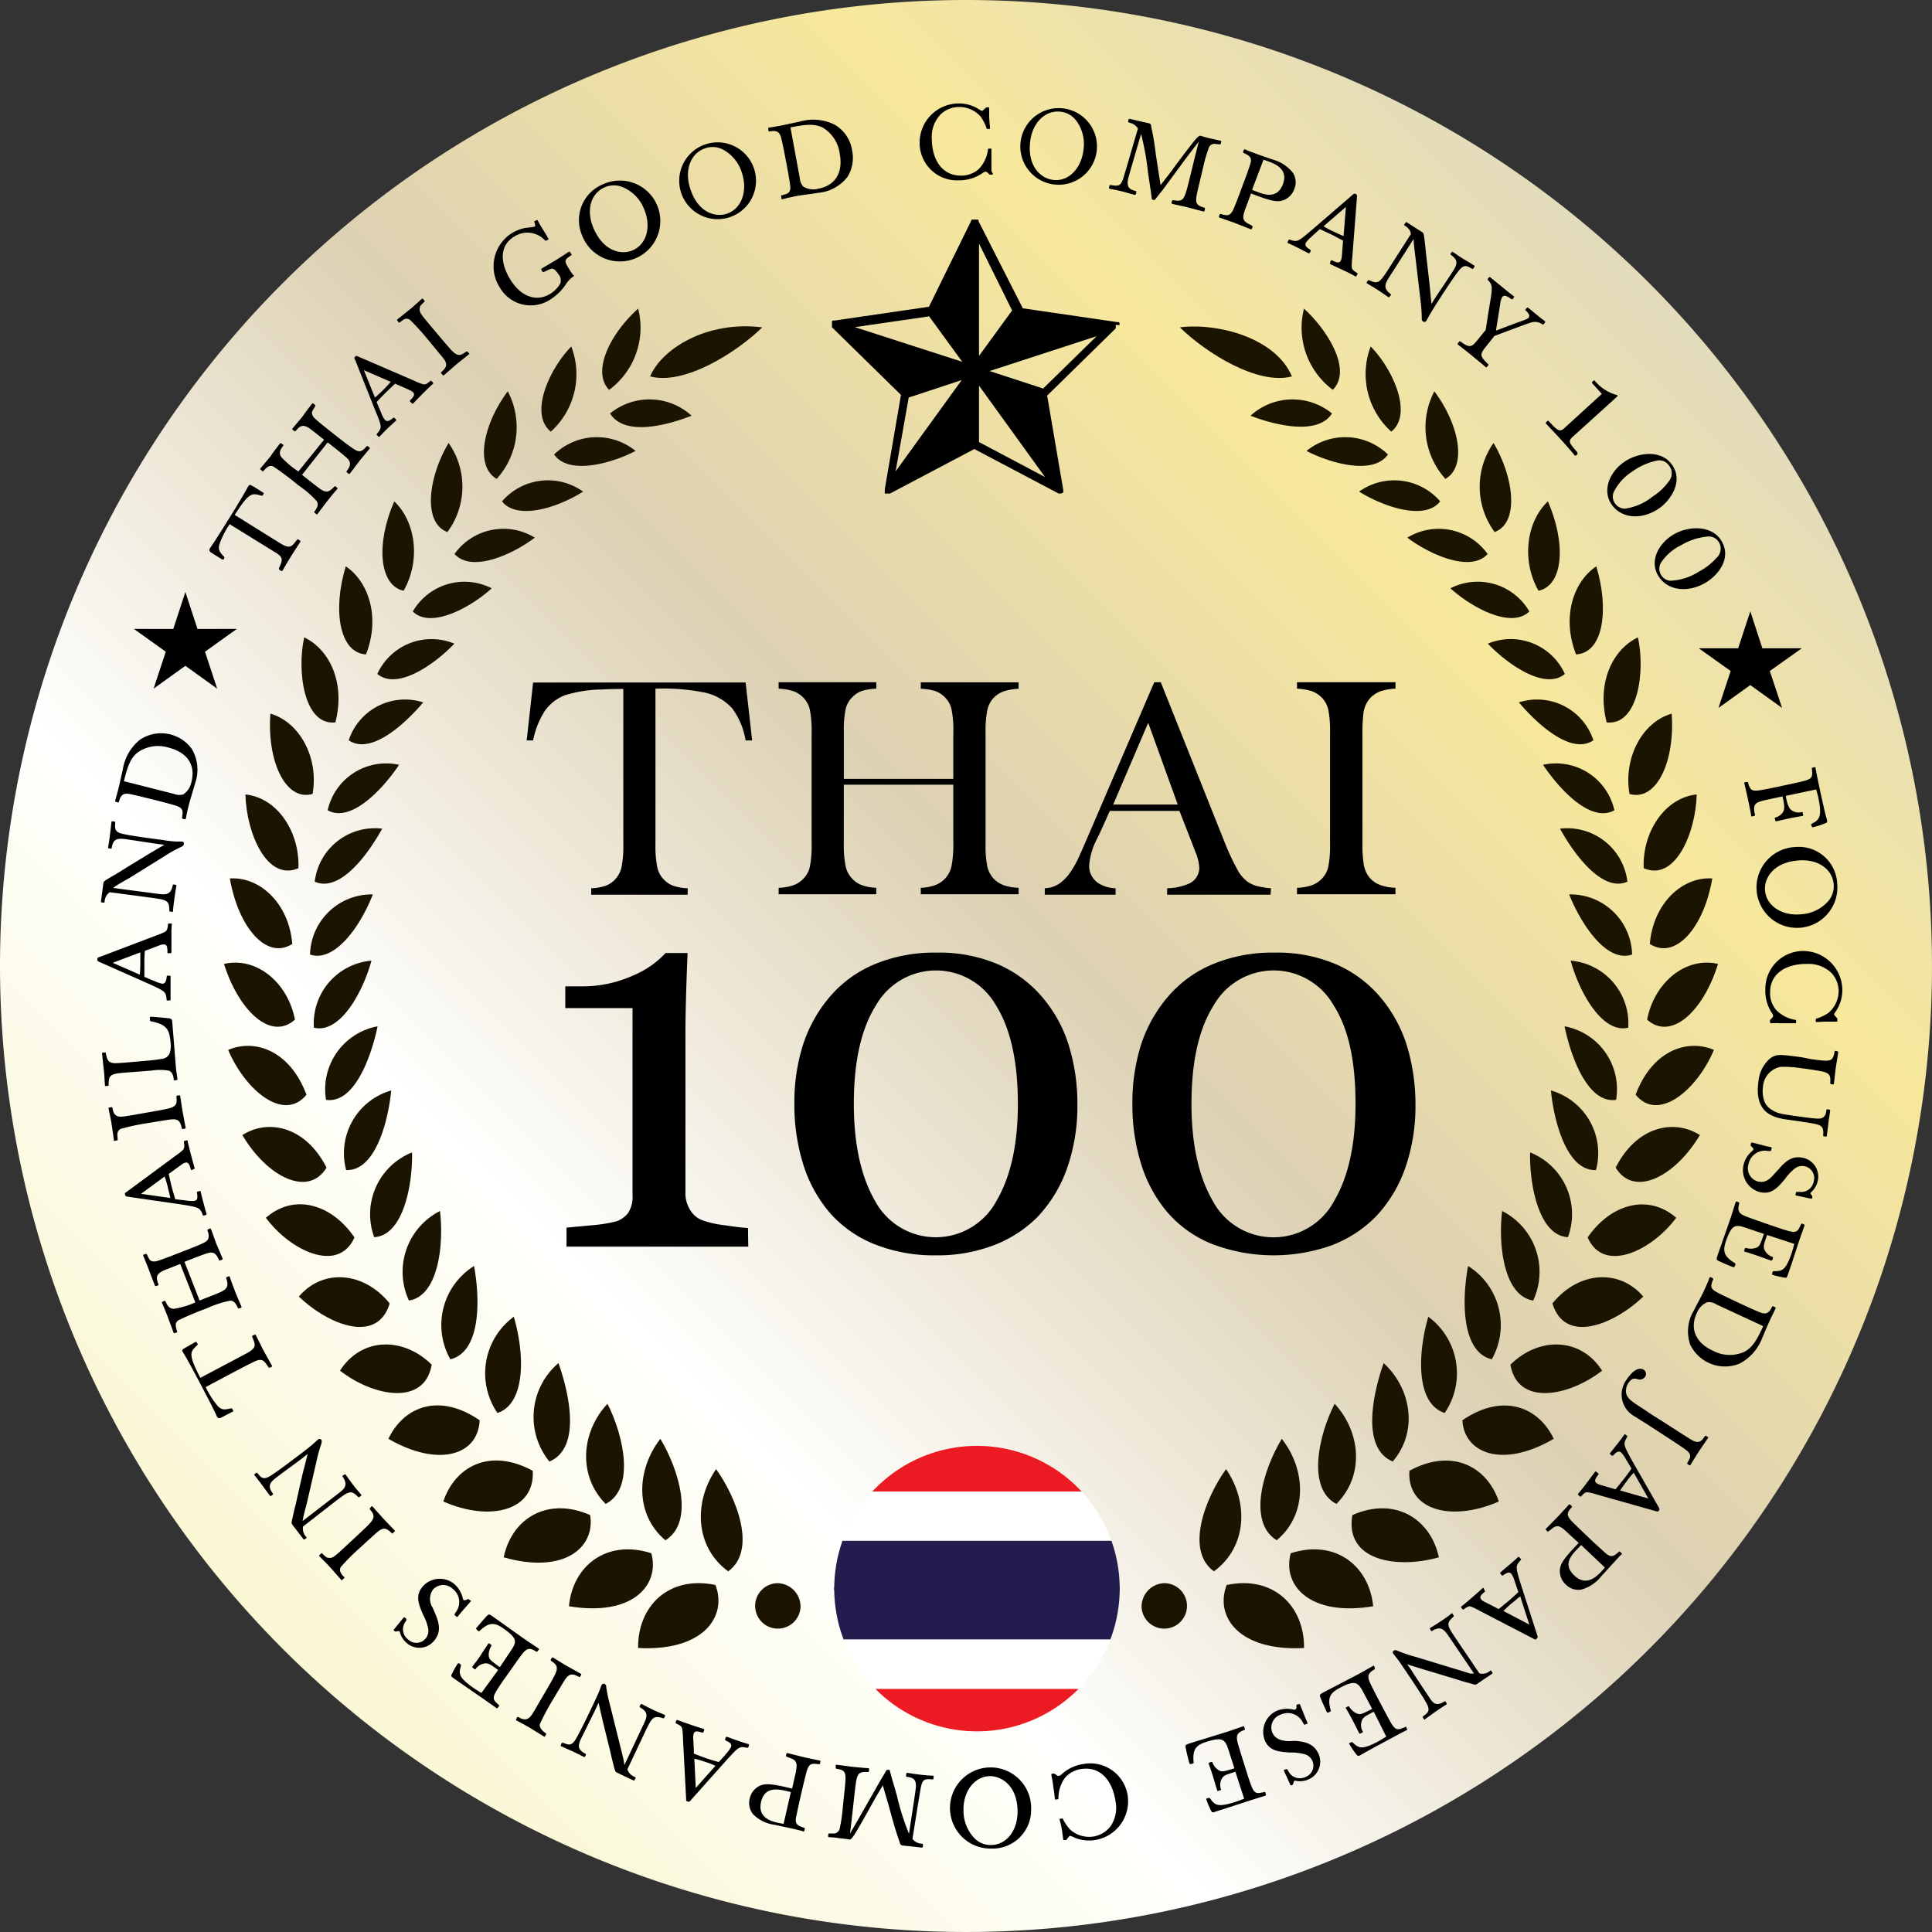
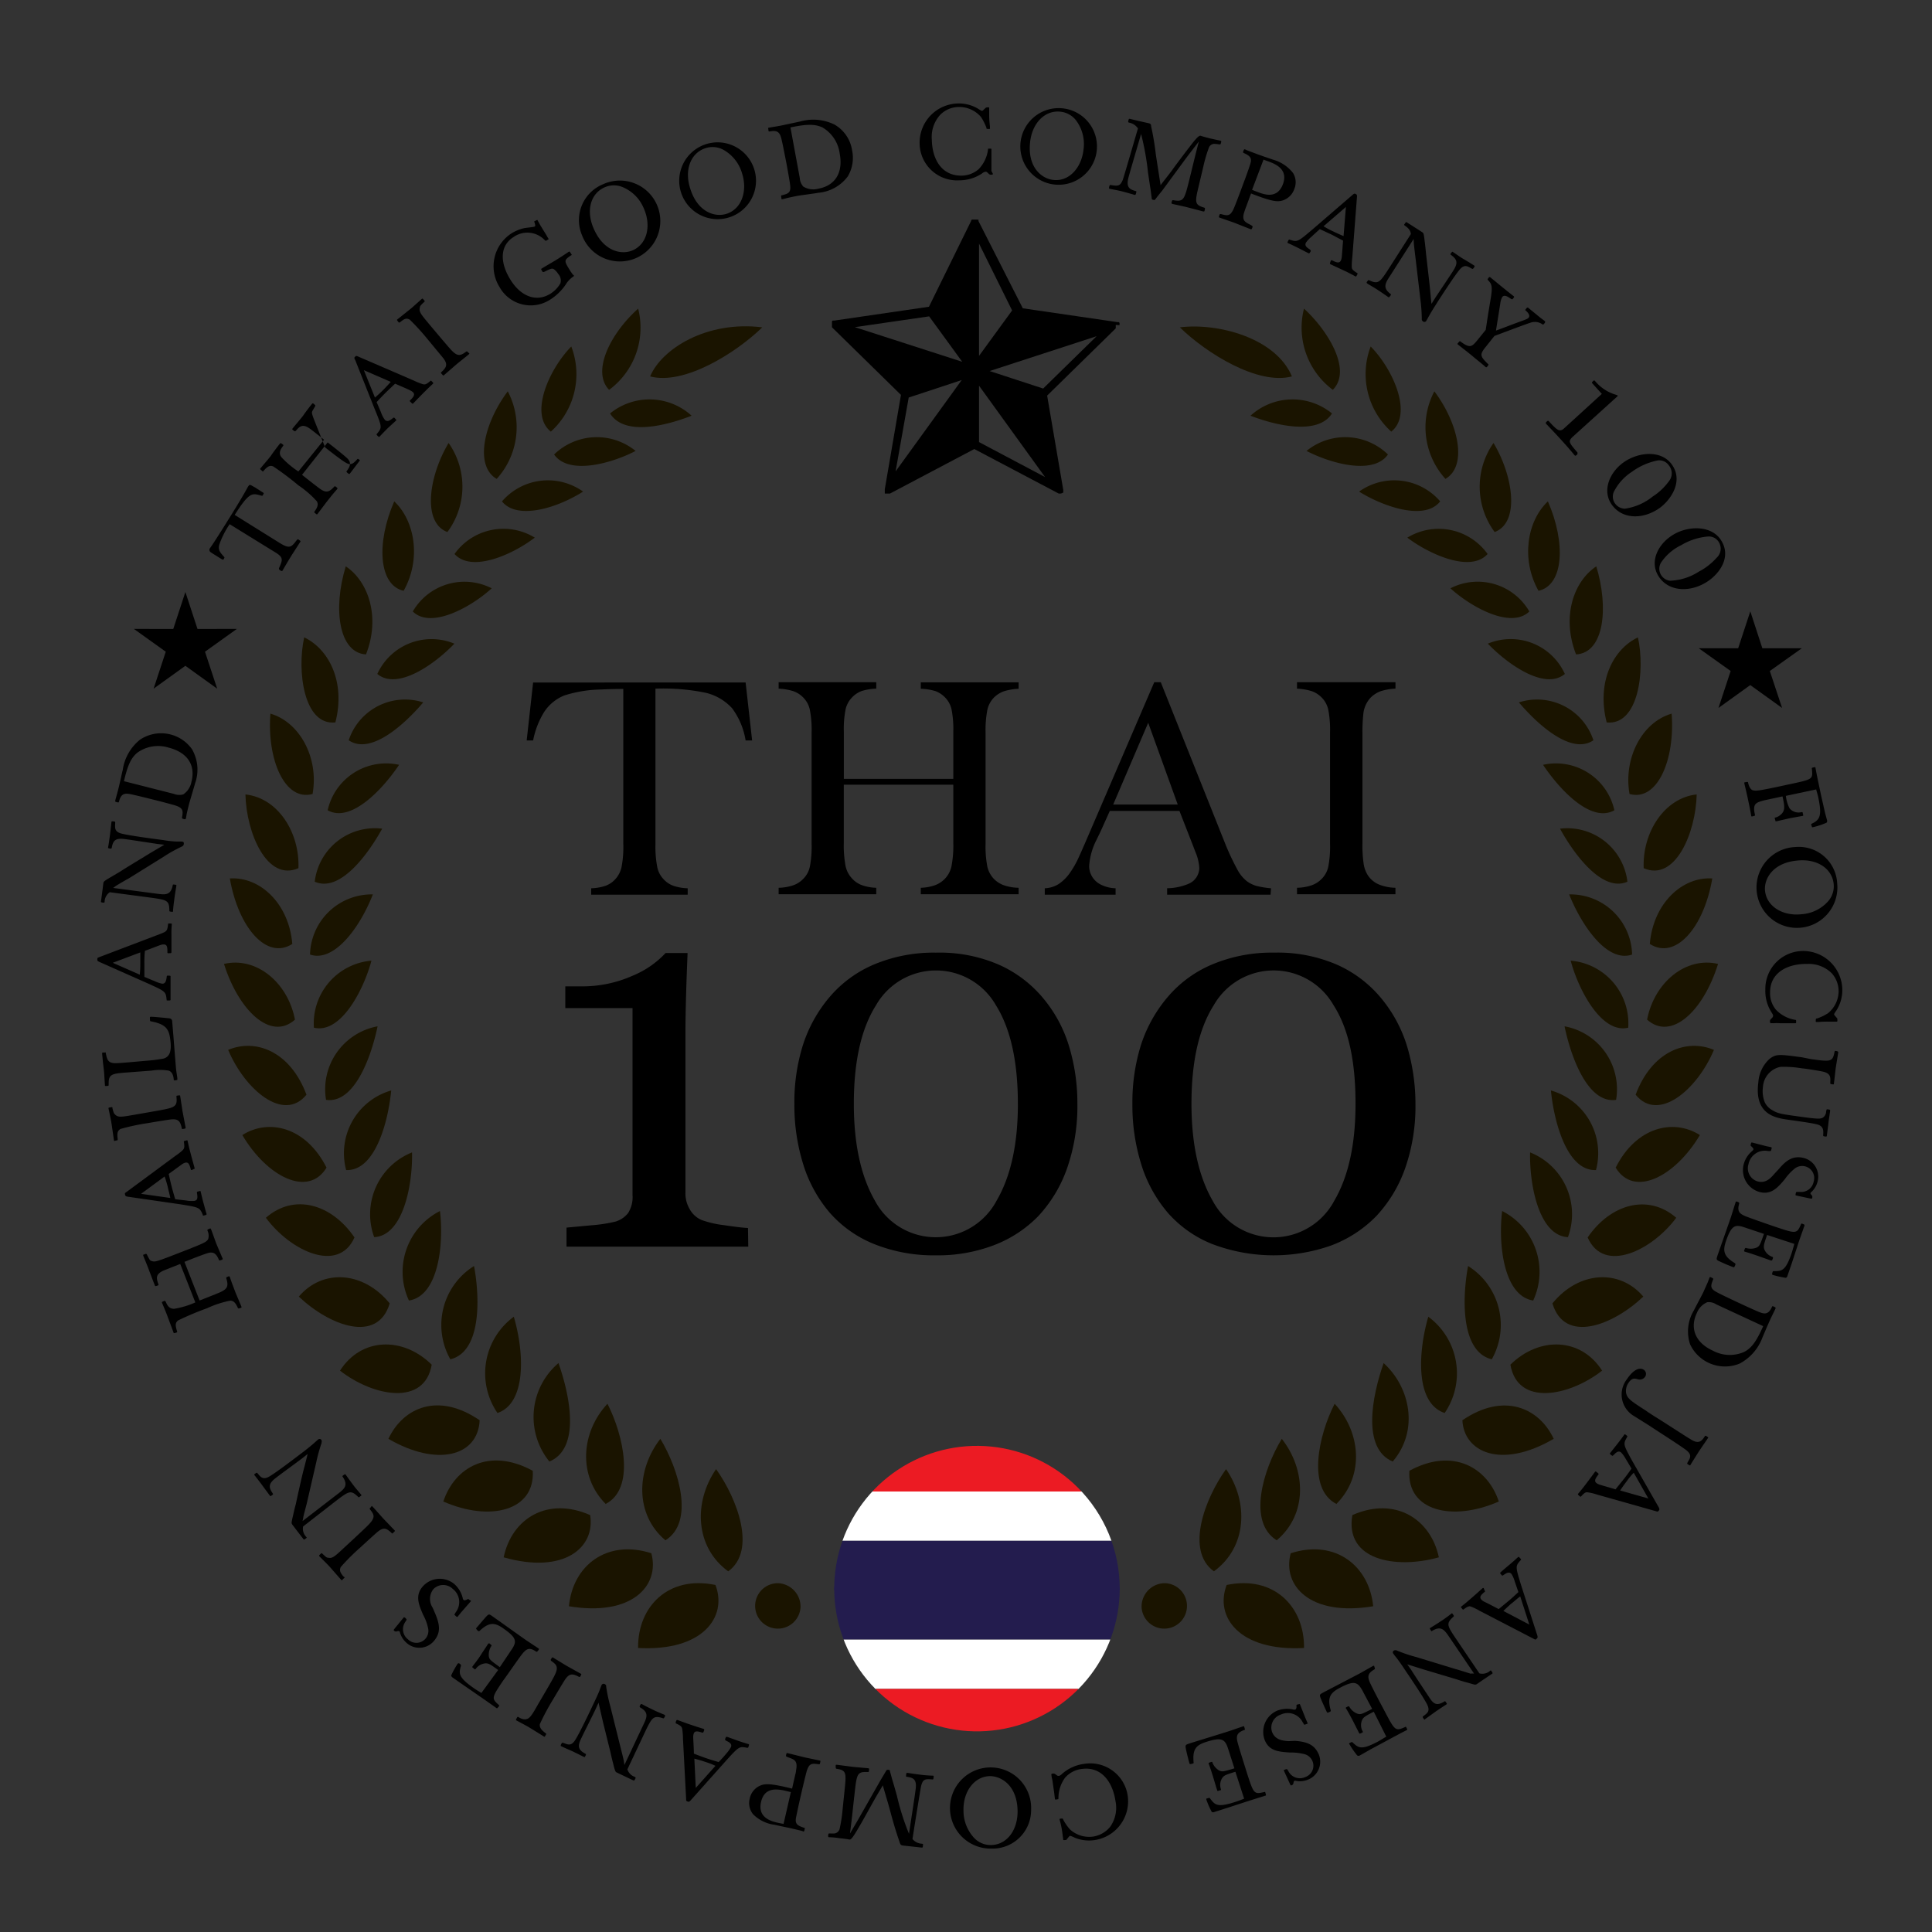
<svg xmlns="http://www.w3.org/2000/svg" width="217.439" height="217.439" viewBox="0 0 217.439 217.439">
  <rect x="0" y="0" width="217.439" height="217.439" fill="#333333" stroke="none" />
  <defs>
    <linearGradient id="a" x1="0.146" y1="0.854" x2="0.854" y2="0.146" gradientUnits="objectBoundingBox">
      <stop offset="0" stop-color="#faf7d3" />
      <stop offset="0.25" stop-color="#fffffe" />
      <stop offset="0.54" stop-color="#ddd1b3" />
      <stop offset="0.8" stop-color="#f7e89c" />
      <stop offset="1" stop-color="#e2dbbd" />
    </linearGradient>
    <clipPath id="b">
      <path d="M142.286,207.021a16.066,16.066,0,1,1-4.7-11.38A16.083,16.083,0,0,1,142.286,207.021Z" transform="translate(-110.12 -190.93)" fill="none" />
    </clipPath>
  </defs>
-   <path d="M108.719,0A108.719,108.719,0,1,1,0,108.719,108.719,108.719,0,0,1,108.719,0Z" transform="translate(0 0)" fill="url(#a)" />
  <path d="M32.789,64.321c-.58-.315-.58-.375-.75-.145s-.068.23-1.9,3.2c-2.2,3.546-2.395,3.733-2.463,3.844a.328.328,0,0,0,.119.392c.281.188.614.392.9.571l.418.256h.119c.128-.213.136-.23.085-.29-.494-.554-.7-.776-.554-1.381a9.665,9.665,0,0,1,1.168-2.31c1.176.724,4.134,2.557,5.114,3.154s.852.852.435,1.815c0,.119,0,.136.247.29h.136c.349-.614.716-1.227,1.091-1.832l.929-1.44c.06-.1,0-.119-.222-.273-.1-.043-.1,0-.23.145-.571.759-.784.929-1.918.222L30.5,67.415c1.619-2.557,1.952-2.446,2.864-2.207.222.06.239.077.29,0,.136-.222.145-.239.051-.3Z" transform="translate(-4.085 -9.462)" fill-rule="evenodd" />
-   <path d="M36.728,59.3c-.315-.443-.094-.852.179-1.2.094-.128.077-.162,0-.2-.23-.179-.247-.188-.332-.094s-.852,1.1-.972,1.3-1.04,1.253-1.227,1.492c-.06.077,0,.094.179.256s.119.051.188,0c.341-.375.648-.682,1.091-.486a33.428,33.428,0,0,1,2.821,2.122,11.157,11.157,0,0,1,2.08,1.8c.23.4,0,.776-.256,1.142-.068.094-.043.119.17.281.06.051.1.068.162,0l1.031-1.364c.366-.46.733-.929,1.125-1.364.111-.145.119-.153.043-.23-.213-.17-.239-.2-.332-.1-.58.639-.946.724-1.7.145-.5-.375-1.27-.972-1.909-1.492l2.881-3.648c.418.324,2.028,1.577,2.276,1.867.4.435.256.852-.119,1.347-.077.094-.051.119.179.3.068.043.1.068.162,0,.2-.247.972-1.287,1.142-1.5s.852-1.031,1-1.21.128-.162.051-.239c-.222-.179-.247-.2-.324-.1-.273.29-.452.494-.75.528s-.639-.136-2.847-1.875C40.342,54.9,40.3,54.82,40.214,54.5s0-.315.324-.9c.068-.111,0-.128-.17-.307-.06,0-.094-.06-.153,0s-.852,1.082-.963,1.27S38.177,55.868,38,56.1c-.068.077-.051.094.188.281.085.051.1,0,.162,0,.443-.545.8-.852,1.628-.247.281.2.784.605,1.568,1.227l-2.889,3.571A10.039,10.039,0,0,1,36.728,59.3Z" transform="translate(-5.075 -7.87)" fill-rule="evenodd" />
+   <path d="M36.728,59.3c-.315-.443-.094-.852.179-1.2.094-.128.077-.162,0-.2-.23-.179-.247-.188-.332-.094s-.852,1.1-.972,1.3-1.04,1.253-1.227,1.492c-.06.077,0,.094.179.256s.119.051.188,0c.341-.375.648-.682,1.091-.486a33.428,33.428,0,0,1,2.821,2.122,11.157,11.157,0,0,1,2.08,1.8c.23.4,0,.776-.256,1.142-.068.094-.043.119.17.281.06.051.1.068.162,0l1.031-1.364c.366-.46.733-.929,1.125-1.364.111-.145.119-.153.043-.23-.213-.17-.239-.2-.332-.1-.58.639-.946.724-1.7.145-.5-.375-1.27-.972-1.909-1.492l2.881-3.648c.418.324,2.028,1.577,2.276,1.867.4.435.256.852-.119,1.347-.077.094-.051.119.179.3.068.043.1.068.162,0,.2-.247.972-1.287,1.142-1.5c-.222-.179-.247-.2-.324-.1-.273.29-.452.494-.75.528s-.639-.136-2.847-1.875C40.342,54.9,40.3,54.82,40.214,54.5s0-.315.324-.9c.068-.111,0-.128-.17-.307-.06,0-.094-.06-.153,0s-.852,1.082-.963,1.27S38.177,55.868,38,56.1c-.068.077-.051.094.188.281.085.051.1,0,.162,0,.443-.545.8-.852,1.628-.247.281.2.784.605,1.568,1.227l-2.889,3.571A10.039,10.039,0,0,1,36.728,59.3Z" transform="translate(-5.075 -7.87)" fill-rule="evenodd" />
  <path d="M50.891,49.925c-.273.307-.562.622-.852.912-.051.051-.622.614-.929.852l-1.244-3.077Zm2.395,2.429a.084.084,0,0,0,.128,0c.477-.494.938-.972,1.423-1.449.256-.264.528-.511.793-.759.077-.077.068-.1-.145-.3-.068-.077-.094-.068-.162,0-.5.426-.622.392-.852.332a7.993,7.993,0,0,1-.955-.384l-6.273-2.71c-.188-.085-.23-.111-.349,0s-.136.153,0,.392l2.182,5.489c.852,2.08.852,2.088.264,2.8-.06.077-.06.094,0,.162.2.213.23.23.307.145.3-.324.605-.631.9-.929l.929-.852c.06-.06.06-.085-.153-.3-.068-.068-.094-.06-.247.06-.443.358-.648.332-.852.145a3.281,3.281,0,0,1-.435-.852L49.3,52.2c.375-.4.665-.707,1-1.04s.724-.69,1.082-1.031c.469.213,1.244.528,1.7.759a1.2,1.2,0,0,1,.307.2c.239.239.128.477-.3.9-.085.077-.077.1,0,.17Z" transform="translate(-6.913 -6.948)" fill-rule="evenodd" />
  <path d="M53.871,41.809a26.858,26.858,0,0,1,2.071,2.284c.349.418,1.466,1.773,1.7,2.054.511.682.375,1.023-.213,1.551-.085.094-.068.111,0,.179.188.222.213.247.281.179l1.415-1.227c.213-.179,1.159-.929,1.347-1.091s.085-.094-.111-.324c-.06-.051-.085-.051-.162,0-.58.418-.92.605-1.645-.17-.239-.256-.469-.511-2.369-2.77-1.117-1.338-1.3-1.543-1.185-2.037,0-.153.1-.256.46-.6.1-.085.1-.1.06-.17-.2-.239-.23-.264-.3-.2s-.852.767-1.185,1.057l-1.568,1.253c-.077.068-.043.085.128.307.068.085.094.068.3-.085C53.189,41.758,53.479,41.57,53.871,41.809Z" transform="translate(-7.746 -5.829)" fill-rule="evenodd" />
  <path d="M74.07,35.178c0-.051-.094-.128-.3-.46-.665-1.082-.7-1.125.153-1.7.051,0,.077-.068,0-.136-.17-.273-.188-.307-.29-.247-.477.324-.955.631-1.432.929l-1.6.946c-.094.06-.085.094.077.349.068.077.085.068.264,0,.656-.324.793-.366.972-.3a1.711,1.711,0,0,1,.528.554,1.1,1.1,0,0,1,.256,1.074,3.341,3.341,0,0,1-1.142,1.176c-1.653,1.014-3.409.2-4.517-1.653-.98-1.585-1.364-3.656.426-4.764a2.685,2.685,0,0,1,3.315.222l.2.188c.077.06.094.051.349-.111.06-.051.077-.06,0-.119l-.23-.409-.656-1.065-.307-.554c0-.077-.077-.06-.341.1-.06,0-.077.06,0,.128.094.375.1.409,0,.469s-.989.136-1.176.179a4.628,4.628,0,0,0-1.389.563,4.406,4.406,0,0,0-1.381,6.06,4.014,4.014,0,0,0,5.727,1.4,5.966,5.966,0,0,0,1.7-1.645,2.94,2.94,0,0,1,.759-.852c.2-.136.222-.145.153-.239Z" transform="translate(-9.629 -4.294)" fill-rule="evenodd" />
  <path d="M79.165,24.694a2.557,2.557,0,0,1,2.293-.068,4.4,4.4,0,0,1,2.276,2.327c.852,1.892.443,3.972-1.185,4.722-1.21.563-3.222.222-4.372-2.267C77.222,27.387,77.69,25.461,79.165,24.694Zm0-.435a4.361,4.361,0,0,0-2.361,5.77,4.551,4.551,0,1,0,2.361-5.77Z" transform="translate(-11.289 -3.526)" fill-rule="evenodd" />
  <path d="M92.478,19.508a2.557,2.557,0,0,1,2.293.213,4.466,4.466,0,0,1,1.969,2.6c.622,1.977-.06,3.989-1.764,4.526-1.278.409-3.23-.17-4.065-2.8C90.211,21.946,90.927,20.088,92.478,19.508Zm0-.435a4.321,4.321,0,1,0,3.405.173A4.29,4.29,0,0,0,92.478,19.073Z" transform="translate(-13.215 -2.781)" fill-rule="evenodd" />
  <path d="M103.945,16.679c1.756-.366,2.719-.409,3.6,0a4,4,0,0,1,1.943,2.94c.392,2.046-.418,3.588-2.4,3.955a2.165,2.165,0,0,1-1.7-.239,1.568,1.568,0,0,1-.392-.963Zm6.486,5.455a4.074,4.074,0,0,0,.452-2.872,4.023,4.023,0,0,0-1.986-2.906,5.421,5.421,0,0,0-3.869-.341l-1.636.349c-.8.179-1.389.256-1.832.341-.128,0-.136.051-.111.145s0,.247.068.273.06,0,.153,0c.92-.179,1.108.247,1.261.852s.537,2.634.545,2.659c.162.852.384,2.114.426,2.472.136.929-.2,1.023-.912,1.21-.119,0-.111.051-.06.341,0,.111,0,.119.145.094s.435-.111.511-.128c.239-.06.92-.2,1.168-.247s1.994-.273,2.327-.341a4.628,4.628,0,0,0,3.358-1.9Z" transform="translate(-14.983 -2.338)" fill-rule="evenodd" />
  <path d="M129.518,21.271V18.859c0-.111,0-.111-.187-.111s-.2,0-.2.111a3.852,3.852,0,0,1-1.057,2.207,2.983,2.983,0,0,1-1.952.724c-2.267,0-3.281-1.918-3.315-4.074a3.673,3.673,0,0,1,.972-2.8,2.966,2.966,0,0,1,2-.852,3.213,3.213,0,0,1,2.557,1.117,6.048,6.048,0,0,1,.614,1.2c0,.111,0,.153.213.153s.2,0,.187-.1v-.2a10.632,10.632,0,0,1-.085-1.193V14.2c0-.06,0-.1-.1-.1s-.256,0-.324.085l-.264.247a.213.213,0,0,1-.136.068,3.641,3.641,0,0,1-.494-.281,4.2,4.2,0,0,0-2.19-.554,4.415,4.415,0,0,0-4.321,4.526,4.21,4.21,0,0,0,4.449,4.125,4.628,4.628,0,0,0,2.557-.759.852.852,0,0,1,.426-.213.307.307,0,0,1,.179.077c.247.239.281.264.392.264s.247,0,.247-.094Z" transform="translate(-17.936 -2.021)" fill-rule="evenodd" />
  <path d="M139.059,14.669a2.557,2.557,0,0,1,2.011,1.125,4.44,4.44,0,0,1,.741,3.154c-.222,2.063-1.653,3.631-3.409,3.409-1.338-.145-2.889-1.457-2.608-4.193C136.008,16,137.406,14.575,139.059,14.669Zm.188-.384A4.313,4.313,0,1,0,142.3,15.8a4.287,4.287,0,0,0-3.056-1.513Z" transform="translate(-19.866 -2.11)" fill-rule="evenodd" />
  <path d="M155,20.285c.511-.69,1.04-1.364,1.56-2.037-.367,1.355-.759,3.034-1.1,4.406-.546,2.182-.622,2.4-1.79,2.2-.111,0-.119,0-.187.264,0,.068,0,.128.085.153s1.449.315,1.7.384,1.543.4,1.79.469c.077,0,.119,0,.136-.068.068-.29.077-.324-.043-.366-1.023-.3-1.048-.571-.682-2.131l.588-2.472a15.75,15.75,0,0,1,.648-2.2.682.682,0,0,1,.563-.375,4.7,4.7,0,0,1,.58.06c.119,0,.136,0,.17-.068.085-.273.068-.315,0-.341l-1.168-.256c-.452-.111-.9-.239-1.057-.29s-.3-.06-1.33,1.3c-.315.4-1.7,2.233-1.943,2.6-.418.554-.852,1.091-1.27,1.645-.239-1.534-.366-2.335-.537-3.469a31.76,31.76,0,0,0-.528-3.162c0-.239-.1-.3-.315-.349l-1.023-.23-1.065-.256c-.111,0-.111,0-.179.29,0,.085,0,.094.094.136a1.543,1.543,0,0,1,1.006.656c-.256.852-1.517,5.233-1.7,5.762-.307.776-.58.733-1.381.605-.1,0-.111,0-.179.3,0,.094,0,.1.094.128.469.1.921.17,1.381.29s.938.256,1.406.392c.119,0,.119,0,.2-.324,0-.077,0-.094-.111-.111-.605-.187-1.048-.366-.8-1.432.162-.648,1.372-4.722,1.44-4.994a30.525,30.525,0,0,1,.784,4.372c.094.614.179,1.236.281,1.858l.136,1.014c0,.068,0,.145.136.17s.2.051.273-.06c.2-.281.554-.707.767-.972Z" transform="translate(-21.63 -2.323)" fill-rule="evenodd" />
  <path d="M165.98,20.879c.179.077.392.145.571.213.716.264,2.25.852,1.611,2.557-.6,1.577-1.909,1.261-2.9.852-.2-.068-.383-.136-.571-.222Zm-2.1-1.159c-.085,0-.1,0-.2.281,0,.085,0,.1.06.128.707.324.972.545.75,1.244-.1.324-.5,1.474-.69,1.952-.315.852-.742,2.02-1.074,2.83-.452,1.151-.759,1.065-1.543.852-.1,0-.119,0-.145.06-.094.264-.111.307,0,.341l1.568.545,1.943.767c.094,0,.1,0,.2-.264,0-.085,0-.1-.256-.247-.648-.324-1-.511-.656-1.5.06-.2.128-.375.2-.563l.537-1.457c2.395.929,2.983.98,3.622.767a2.054,2.054,0,0,0,1.253-1.278,1.977,1.977,0,0,0-.153-1.8,4.355,4.355,0,0,0-2.242-1.492c-.3-.1-1.645-.563-1.9-.665s-.733-.264-1.048-.4Z" transform="translate(-23.775 -2.916)" fill-rule="evenodd" />
  <path d="M176.326,30.353c-.384-.162-.767-.332-1.151-.52a8.937,8.937,0,0,1-1.1-.588l2.514-2.173ZM174.792,33.4a.171.171,0,0,0,.051.119l1.832.852c.324.17.656.332.972.511.1.051.111,0,.239-.239.043-.094,0-.111-.051-.145-.562-.349-.571-.469-.588-.707a8.014,8.014,0,0,1,.06-1.023l.528-6.818c0-.213,0-.256-.119-.324s-.187-.085-.375.085L172.832,29.6c-1.7,1.44-1.7,1.432-2.557,1.159-.094-.043-.111,0-.145.051-.145.273-.145.29-.043.341.392.17.784.366,1.168.554l1.142.588c.085,0,.1,0,.239-.247,0-.077,0-.1-.136-.213-.486-.29-.528-.5-.409-.741a3.511,3.511,0,0,1,.631-.673c.3-.281.605-.554.929-.852l1.3.605c.452.222.852.46,1.321.69-.051.52-.094,1.347-.153,1.875a1.3,1.3,0,0,1-.094.358c-.153.315-.418.281-.963,0-.085-.051-.111,0-.162,0Z" transform="translate(-25.113 -3.782)" fill-rule="evenodd" />
  <path d="M185.77,31.605c0,.153.128,1.244.188,1.7l.545,4.628a20.142,20.142,0,0,1,.17,2.25.319.319,0,0,0,.17.349.239.239,0,0,0,.341-.1c.085-.136.2-.358.281-.5.222-.4.469-.8.767-1.27.5-.793,2.31-3.6,2.8-4.091s.793-.264,1.27,0c.128.077.145,0,.281-.17,0-.068.077-.111,0-.17-.392-.256-.8-.5-1.227-.75s-.784-.528-1.185-.784c-.085-.068-.1,0-.256.188-.051.077,0,.1.068.162.784.563.716,1,.179,1.832-.307.486-1.7,2.557-2,3.017l-.4.639c-.06-.511-.136-1.372-.187-1.892s-.375-3.29-.435-3.835c-.068-.716-.077-.776-.188-1.7-.077-.494-.077-.537-.247-.648l-.648-.418-1.082-.69c-.085-.051-.1,0-.247.2-.051.068-.051.1,0,.153.622.4.682.741.716.972l-2.659,4.159c-.852,1.278-1.031,1.509-2.028,1.048-.111-.06-.128,0-.29.213,0,.085,0,.094.06.145s.545.315.963.58c.673.435.938.622,1.415.955h0c.085.06.111,0,.264-.2.051-.085.043-.094,0-.145-.946-.707-.6-1.236-.043-2.088l2.625-4.108Z" transform="translate(-26.655 -4.336)" fill-rule="evenodd" />
  <path d="M197.276,39.589a2,2,0,0,1,.222-.75c.239-.3.614-.06,1.023.23.06,0,.077.051.145,0l.145-.179a.105.105,0,0,0,0-.128c-.469-.358-.929-.741-1.4-1.117l-1.27-1.04c-.068-.051-.077,0-.128,0-.179.23-.2.256-.111.332.418.435.511.707.324,1.909-.136.852-.358,2.148-.477,2.975l-.111.716-.8.989c-.742.92-.929,1.142-2.028.324-.094-.077-.111-.051-.3.179-.051.068-.077.094,0,.153.545.435,1.108.852,1.653,1.313s1,.8,1.474,1.227c.068.051.1,0,.128,0,.2-.247.23-.273.136-.341-.852-.852-1-1.031-.264-1.926l.98-1.236c.213-.077,3.767-1.423,3.989-1.466a1.466,1.466,0,0,1,1.4.145c.1.077.128.043.3-.17,0-.06.06-.085,0-.162s-.332-.247-.486-.375l-1.406-1.151c-.068-.051-.085,0-.136,0-.2.239-.213.264-.136.324s.58.486.332.793c-.111.128-.3.2-.776.375-.852.3-2.105.793-2.906,1.082Z" transform="translate(-28.428 -5.407)" fill-rule="evenodd" />
  <path d="M206.183,55.635c-.494.452-.776.23-1.7-.784-.111-.111-.128-.085-.332.094,0,.051-.051.077,0,.17.6.622,1.2,1.261,1.781,1.9s.955,1.074,1.415,1.628c.111.119.119.1.341-.094v-.2c-.955-1.1-1.048-1.236-.605-1.7l5.114-4.628s.043,0,0-.085a.264.264,0,0,0-.1-.06,4.8,4.8,0,0,1-2.395-1.526c-.094-.1-.111-.136-.2-.085-.2.188-.23.213-.119.332l1.048,1.159Z" transform="translate(-30.15 -7.425)" fill-rule="evenodd" />
  <path d="M219.154,61.212a1.406,1.406,0,0,1,0,1.841,6.683,6.683,0,0,1-1.815,1.7,6.367,6.367,0,0,1-3.111,1.355,1.389,1.389,0,0,1-1.108-.58,1.321,1.321,0,0,1-.145-1.3,5.761,5.761,0,0,1,2.037-2.267,7.321,7.321,0,0,1,2.94-1.287,1.321,1.321,0,0,1,1.2.528Zm.29-.162c-1.236-1.585-3.784-1.3-5.4-.128s-2.386,3.239-1.278,4.756c1.227,1.7,3.614,1.628,5.4.332C219.486,65.039,220.867,62.891,219.443,61.05Z" transform="translate(-31.351 -8.859)" fill-rule="evenodd" />
  <path d="M225.694,71.277a1.389,1.389,0,0,1-.23,1.815,7.032,7.032,0,0,1-1.994,1.551,6.376,6.376,0,0,1-3.247,1.023,1.364,1.364,0,0,1-1.031-.7,1.338,1.338,0,0,1,0-1.3,5.668,5.668,0,0,1,2.293-2,7.015,7.015,0,0,1,3.051-.98A1.313,1.313,0,0,1,225.694,71.277Zm.3-.136c-1.048-1.7-3.614-1.7-5.344-.69s-2.719,2.966-1.781,4.594c1.04,1.8,3.409,1.994,5.344.852C225.626,75.078,227.228,73.126,225.993,71.141Z" transform="translate(-32.275 -10.307)" fill-rule="evenodd" />
  <path d="M239.424,106.458l-.443-1.96c-.128-.622-.58-2.7-.631-3.111h0a.079.079,0,0,0-.1-.077c-.3.06-.341.068-.307.2.111,1.159.111,1.159-2.421,1.7-3.409.742-3.793.784-4.117.716-.179,0-.477-.145-.639-.852,0-.128-.068-.119-.366-.06-.068,0-.077.043-.06.119.06.273.358,1.509.4,1.756.136.631.264,1.253.375,1.892,0,.094.051.1.367,0,.077,0,.068-.077,0-.358-.162-1,.162-1.134,1.091-1.381l2.063-.443c.256,1.168.366,1.7-.4,2.207a1.363,1.363,0,0,1-.4.17c-.1,0-.094.077,0,.341,0,.077,0,.094.136.077l1.381-.315c.256-.06,1.33-.239,1.551-.29.085,0,.077-.051,0-.341,0-.077,0-.085-.136-.077a1.33,1.33,0,0,1-1.338-.426,4.064,4.064,0,0,1-.418-1.406l3.409-.724c.094.341.162.554.23.852.435,2.071.23,2.557-.716,3-.094.043-.094.068,0,.315,0,.068.043.1.119.085a8.389,8.389,0,0,0,1.543-.511.315.315,0,0,0,.043-.3Z" transform="translate(-34.021 -14.967)" fill-rule="evenodd" />
  <path d="M240.609,115.835a2.557,2.557,0,0,1-.673,2.2A4.389,4.389,0,0,1,237,119.415c-2.063.23-3.9-.852-4.091-2.625-.145-1.338.852-3.136,3.554-3.409C238.674,113.125,240.345,114.19,240.609,115.835Zm.418.1a4.318,4.318,0,0,0-4.713-4.083,4.551,4.551,0,1,0,4.713,4.083Z" transform="translate(-34.26 -16.521)" fill-rule="evenodd" />
  <path d="M234.03,133.711a5.054,5.054,0,0,1,.707,0h1.73c.111,0,.111,0,.111-.179s0-.187-.1-.2a3.835,3.835,0,0,1-2.165-1.134,2.881,2.881,0,0,1-.665-1.96c0-2.267,2.011-3.23,4.176-3.2a3.691,3.691,0,0,1,2.77,1.057,3.051,3.051,0,0,1,.767,2.029,3.222,3.222,0,0,1-1.21,2.472,5.854,5.854,0,0,1-1.21.58c-.1,0-.145,0-.153.2s0,.2.094.2h.2a10.933,10.933,0,0,1,1.193-.043h.852c.051,0,.094,0,.094-.094,0-.239,0-.256-.068-.332l-.239-.273a.256.256,0,0,1-.06-.128c0-.094.256-.418.29-.486a4.261,4.261,0,0,0,.631-2.182,4.415,4.415,0,0,0-4.4-4.457,4.262,4.262,0,0,0-4.262,4.33,4.475,4.475,0,0,0,.682,2.557c.136.213.2.307.188.426a.307.307,0,0,1-.077.179c-.239.239-.273.281-.273.384s0,.247.094.247Z" transform="translate(-34.431 -18.552)" fill-rule="evenodd" />
  <path d="M237.08,139.493c-2.557-.341-2.881-.392-3.639.179a3.921,3.921,0,0,0-1.261,2.651c-.469,3.469,1.8,3.9,2.727,4.1.639.119,3.5.46,4.048.673s.563.631.52,1.159c0,.119,0,.128.315.162.06,0,.077,0,.1-.111.068-.537.145-1.074.2-1.628.06-.384.119-.784.17-1.168,0-.119,0-.119-.307-.162-.085,0-.1,0-.145.264a.824.824,0,0,1-.392.682c-.281.145-.554.128-1.653,0-3.1-.418-3.324-.443-4.014-.852a2.011,2.011,0,0,1-.852-.895,3.41,3.41,0,0,1-.2-1.7,2.463,2.463,0,0,1,1.96-2.276,12.1,12.1,0,0,1,2.455.17c.23,0,1.807.256,2.224.341,1,.2.972.614.938,1.3,0,.119,0,.119.315.162.077,0,.094,0,.094-.094.043-.281.17-1.474.2-1.7s.29-1.8.29-1.824,0-.111-.29-.153c-.1,0-.111,0-.153.23-.2,1.023-.511.98-2.6.7Z" transform="translate(-34.285 -20.499)" fill-rule="evenodd" />
  <path d="M233.7,154.39c-.511.6-1.031,1.091-1.918.852a1.534,1.534,0,0,1-1-1.935,1.875,1.875,0,0,1,2.173-1.483,1.392,1.392,0,0,0,.341,0,1.61,1.61,0,0,0,.094-.315c0-.051,0-.085-.06-.111l-.537-.111-1.619-.418c-.085,0-.085,0-.153.273,0,.077,0,.1.068.153s.273.247.247.341-.06.111-.145.2a2.873,2.873,0,0,0-.963,1.543,2.557,2.557,0,0,0,1.85,3.077c1.287.307,1.994-.511,2.787-1.449a5.773,5.773,0,0,1,1.151-1.227,1.355,1.355,0,0,1,2.1,1.492,1.423,1.423,0,0,1-1.56,1.159h-.281c-.128,0-.145,0-.2.29,0,.068,0,.094.051.111l1.517.324c.23.043.264.051.29,0a.362.362,0,0,0,0-.3c-.06-.085-.2-.2-.179-.281a.3.3,0,0,1,.1-.128,2.378,2.378,0,0,0,.7-1.168,2.165,2.165,0,0,0-1.56-2.668c-1.185-.29-1.952.239-2.813,1.261Z" transform="translate(-33.995 -22.287)" fill-rule="evenodd" />
  <path d="M235.426,163.433c-.111.409-.187.69-.307,1.057-.682,1.994-1.1,2.011-1.994,2.011-.111,0-.119,0-.2.281,0,.077,0,.111.085.145a11.368,11.368,0,0,0,1.449.324.29.29,0,0,0,.2-.239l.46-1.33.852-2.608.6-1.7c0-.111,0-.119-.281-.222-.068,0-.085,0-.111.068-.469,1.082-.528,1.082-2.787.324-1.031-.349-2.48-.852-3.358-1.185s-1.04-.648-.81-1.474c0-.111,0-.119-.281-.222a.1.1,0,0,0-.119.068c-.085.256-.443,1.415-.52,1.653-.23.673-1.278,3.665-1.492,4.261-.153.469-.17.528,0,.656a18.616,18.616,0,0,0,1.764.759c.06.009.119,0,.222-.3,0-.085,0-.111-.051-.153-1.27-.767-1.4-1.364-1.006-2.506.588-1.7.972-1.892,2.029-1.543l2.242.75c-.452,1.261-.486,1.381-.852,1.551a1.807,1.807,0,0,1-1.142.043c-.119-.043-.136,0-.239.29,0,.077,0,.094.077.119.511.145.989.307,1.483.477l1.466.52c.119,0,.119,0,.222-.273,0-.094,0-.111-.077-.145a1.483,1.483,0,0,1-.92-.895c-.085-.358,0-.6.332-1.568Z" transform="translate(-33.483 -23.438)" fill-rule="evenodd" />
  <path d="M231.364,174.162c-.733,1.645-1.261,2.446-2.139,2.9a4.005,4.005,0,0,1-3.52-.136c-1.884-.852-2.668-2.446-1.8-4.261a2.173,2.173,0,0,1,1.159-1.193,1.492,1.492,0,0,1,1.014.239Zm-8.216,2.071a4.338,4.338,0,0,0,5.574,2.139,5.454,5.454,0,0,0,2.557-2.932c.111-.247.452-1.074.665-1.543.324-.75.605-1.27.8-1.7.051-.111,0-.136-.06-.171a1.042,1.042,0,0,0-.256-.111s-.06,0-.094.128c-.4.852-.852.759-1.432.528s-2.455-1.108-2.472-1.117c-.784-.366-1.943-.92-2.25-1.091-.852-.443-.716-.767-.452-1.449.051-.111,0-.128-.247-.247-.094-.051-.119-.043-.162.06s-.162.418-.187.486c-.094.222-.384.852-.486,1.091s-.938,1.781-1.082,2.088a4.577,4.577,0,0,0-.418,3.844Z" transform="translate(-32.924 -24.911)" fill-rule="evenodd" />
  <path d="M218.929,186.793c-.69-.443-1.389-.852-2.071-1.338-1.645-1.057-2.08-1.347-2.216-1.96a1.6,1.6,0,0,1,.256-1.142c.392-.605.707-.511,1.031-.435a.716.716,0,0,0,.852-.273.563.563,0,0,0-.153-.784c-.145-.094-.852-.486-1.909,1.082a2.8,2.8,0,0,0,.852,4.151l1.56.98,1.7,1.108c.452.29,2.318,1.5,2.634,1.773.58.486.4.81.162,1.219-.128.222-.145.256-.051.315.23.153.256.17.3.094s.682-1.108,1.04-1.653.852-1.236.929-1.372.051-.077,0-.119c-.256-.17-.281-.188-.341-.1-.3.469-.6.852-1.3.52-.281-.128-2.046-1.278-2.421-1.517Z" transform="translate(-31.629 -26.701)" fill-rule="evenodd" />
  <path d="M213.116,195.726c.239-.349.477-.7.733-1.023a7.907,7.907,0,0,1,.8-.972l1.645,2.9Zm-2.685-2.105a.1.1,0,0,0-.136,0c-.4.545-.8,1.082-1.219,1.628-.222.29-.452.571-.69.852-.06.085,0,.1.188.281.077.06.111.051.162,0,.435-.486.563-.477.8-.435a6.083,6.083,0,0,1,1,.247l6.58,1.858c.187.06.239.085.341-.043s.111-.17,0-.392l-2.94-5.148c-1.074-1.952-1.065-1.96-.622-2.744.051-.085.043-.094,0-.153-.239-.188-.256-.2-.332-.1-.247.358-.511.7-.776,1.04l-.793,1c-.06.077-.051.1.187.281.068.06.1.043.239-.094.384-.409.6-.409.8-.256a3.451,3.451,0,0,1,.537.75c.222.358.426.716.639,1.074-.315.452-.554.784-.852,1.159s-.631.776-.946,1.176c-.5-.162-1.3-.375-1.807-.537a1.279,1.279,0,0,1-.324-.162c-.273-.213-.2-.452.179-.938.068-.085.051-.111,0-.171Z" transform="translate(-30.777 -27.98)" fill-rule="evenodd" />
-   <path d="M210.774,205.766l-.418.46c-.52.545-1.662,1.7-3,.46s-.409-2.25.315-3.009c.145-.153.281-.3.435-.443Zm1.884-1.474c.068-.06.043-.094-.179-.3-.06-.051-.085-.051-.136,0-.571.511-.852.673-1.44.2-.247-.213-1.151-1.04-1.526-1.389-.673-.639-1.56-1.483-2.19-2.105-.852-.852-.673-1.108-.162-1.7.068-.077.06-.111,0-.162-.213-.2-.239-.222-.315-.145l-1.125,1.236-1.457,1.483c-.06.077,0,.085.162.29.068.06.094,0,.324-.145.554-.46.852-.707,1.636,0,.153.128.3.264.435.4L207.825,203c-1.79,1.841-2.063,2.369-2.122,3.043a2.045,2.045,0,0,0,.69,1.653,1.96,1.96,0,0,0,1.7.554,4.261,4.261,0,0,0,2.25-1.483c.222-.23,1.159-1.278,1.355-1.483l.776-.852Z" transform="translate(-30.147 -29.344)" fill-rule="evenodd" />
  <path d="M197.693,211.674c.3-.29.614-.58.92-.852.051,0,.656-.563.98-.784l1.023,3.171Zm-2.207-2.557a.092.092,0,0,0-.136,0c-.5.452-1.006.9-1.526,1.347-.273.239-.554.469-.852.7-.085.068-.068.085.119.307.068.077.094.068.162,0,.537-.384.648-.349.852-.264a6.42,6.42,0,0,1,.92.452l6.068,3.145c.187.1.222.128.341,0s.145-.145.077-.383l-1.824-5.659c-.656-2.122-.639-2.131-.051-2.8.068-.077.068-.1,0-.162-.2-.23-.213-.247-.307-.171-.307.29-.639.58-.963.852s-.665.554-.989.852c-.077.06-.068.085.128.315.06.068.094.06.256-.051.46-.324.673-.281.852-.077a3.219,3.219,0,0,1,.366.852c.136.375.264.776.409,1.176-.4.375-.707.656-1.065.963l-1.159.955c-.46-.247-1.2-.631-1.662-.852a1.2,1.2,0,0,1-.29-.222c-.23-.264-.094-.486.366-.852.085-.077.077-.1,0-.17Z" transform="translate(-28.496 -30.368)" fill-rule="evenodd" />
  <path d="M192.639,219.824c-.145-.043-1.193-.384-1.628-.5l-4.466-1.364a16.459,16.459,0,0,1-2.131-.716.385.385,0,0,0-.384,0,.222.222,0,0,0-.043.349,5.4,5.4,0,0,0,.349.452c.281.366.545.741.852,1.21.528.776,2.4,3.537,2.659,4.185s-.06.852-.486,1.168c-.111.094-.094.119.051.332.043.06.077.1.162,0l1.185-.852c.392-.264.784-.528,1.185-.784.094-.06.085-.077-.077-.307-.051-.077-.085-.077-.188,0-.852.494-1.185.256-1.7-.563-.324-.477-1.7-2.557-1.994-3.034l-.435-.614,1.824.571,3.7,1.108c.682.222.741.239,1.628.486.486.145.537.153.7.043l.631-.435,1.074-.724c.077-.051.06-.077-.094-.307-.051-.068-.068-.085-.162,0a1.3,1.3,0,0,1-1.185.273l-2.761-4.083c-.852-1.287-1-1.543-.171-2.284.094-.077.077-.111-.094-.341-.051-.068-.068-.068-.145,0s-.5.392-.912.673c-.665.443-.938.614-1.44.92h0c-.094.051-.068.085.085.315.051.077.068.077.153,0,1.014-.6,1.364-.068,1.935.767l2.744,4.048Z" transform="translate(-27.167 -31.47)" fill-rule="evenodd" />
  <path d="M181.766,227.947c-.375.213-.605.366-.955.562-1.858.98-2.173.707-2.83.094-.077-.077-.1-.06-.341.06-.068.051-.085.077,0,.17a9.119,9.119,0,0,0,.852,1.227.29.29,0,0,0,.307,0l1.21-.69,2.421-1.3c.545-.29,1.082-.588,1.628-.852.1-.051.085-.077-.06-.349,0-.068-.051-.051-.119,0-1.082.469-1.134.426-2.25-1.7-.511-.955-1.227-2.31-1.636-3.162s-.307-1.185.418-1.619c.1-.068.094-.094,0-.358,0-.051-.051-.085-.136-.043l-1.509.852-4.023,2.1c-.426.23-.477.264-.426.494s.733,1.7.767,1.764.085.085.358-.06c.085-.051.085-.077.068-.162-.392-1.415-.077-1.935,1-2.506,1.6-.852,2-.716,2.557.264l1.108,2.088c-1.185.605-1.3.665-1.7.528a1.807,1.807,0,0,1-.852-.742c-.06-.119-.1-.1-.375.043-.06.06-.06.077,0,.145.273.443.511.9.759,1.364l.7,1.381c.06.1.094.085.349-.051.094-.043.094-.068.043-.153a1.432,1.432,0,0,1-.043-1.287c.17-.324.392-.435,1.3-.912Z" transform="translate(-25.745 -32.493)" fill-rule="evenodd" />
  <path d="M169.639,229.2c-.776-.06-1.483-.187-1.832-1.023a1.534,1.534,0,0,1,.963-1.96,1.875,1.875,0,0,1,2.48.852c.068.1.17.281.187.29a3.017,3.017,0,0,0,.307-.111c.1-.034.077-.043.043-.111l-.213-.5c-.1-.247-.528-1.33-.622-1.551,0-.085-.06-.068-.315,0-.077,0-.1.06-.085.153s0,.358-.136.4a.383.383,0,0,1-.239,0,3.085,3.085,0,0,0-1.815.136,2.6,2.6,0,0,0-1.372,3.332c.511,1.219,1.594,1.287,2.821,1.372a6.067,6.067,0,0,1,1.7.2,1.347,1.347,0,0,1,.043,2.557,1.449,1.449,0,0,1-1.867-.571l-.136-.239c-.068-.111-.111-.094-.358,0-.051,0-.077.051-.051.111l.648,1.415c.094.213.111.239.187.222a.283.283,0,0,0,.222-.2c.017-.119.051-.273.119-.307a.238.238,0,0,1,.17,0,2.335,2.335,0,0,0,1.355-.136,2.165,2.165,0,0,0,1.219-2.838c-.486-1.125-1.355-1.432-2.693-1.526Z" transform="translate(-24.639 -33.24)" fill-rule="evenodd" />
  <path d="M163.147,236.107c-.4.153-.665.264-1.031.375-2.011.648-2.267.315-2.8-.4-.068-.094-.094-.077-.349,0-.085,0-.094.06-.068.145a9.147,9.147,0,0,0,.605,1.372.324.324,0,0,0,.315,0l1.338-.426,2.617-.852,1.756-.554c.1,0,.094-.068,0-.349,0-.077-.051-.077-.119-.06-1.142.273-1.185.222-1.918-2.045-.324-1.048-.793-2.5-1.048-3.409s-.094-1.219.707-1.526c.111,0,.1-.068,0-.358,0-.051,0-.085-.119-.051-.256.077-1.406.486-1.636.554-.682.222-3.716,1.151-4.33,1.347-.469.153-.52.179-.511.418s.418,1.815.443,1.867.068.094.366,0c.094,0,.094-.051.094-.136-.136-1.474.264-1.935,1.423-2.3,1.7-.545,2.1-.341,2.446.724l.724,2.25c-1.27.384-1.4.418-1.764.213a1.781,1.781,0,0,1-.707-.852c0-.128-.077-.111-.367,0-.068.043-.077.06-.051.136.188.494.341.98.494,1.474s.29.989.452,1.492c0,.111.077.094.349,0,.094,0,.1,0,.068-.145a1.432,1.432,0,0,1,.188-1.278c.222-.281.469-.349,1.449-.656Z" transform="translate(-23.124 -33.673)" fill-rule="evenodd" />
  <path d="M138.872,234.427a4.6,4.6,0,0,1,.128.69l.153,1.065.077.648c0,.111.06.111.2.085s.2,0,.2-.128a3.861,3.861,0,0,1,.759-2.335,2.966,2.966,0,0,1,1.841-.963c2.242-.324,3.5,1.474,3.818,3.605a3.707,3.707,0,0,1-.6,2.906,3.1,3.1,0,0,1-1.884,1.091,3.2,3.2,0,0,1-2.634-.8,5.438,5.438,0,0,1-.767-1.108c0-.094-.06-.136-.23-.111s-.188,0-.17.119l.051.2a9.413,9.413,0,0,1,.239,1.168l.111.852c0,.06,0,.094.111.077.23,0,.247,0,.315-.111l.23-.281a.221.221,0,0,1,.119-.085,2.56,2.56,0,0,1,.528.213,4.261,4.261,0,0,0,2.25.264,4.415,4.415,0,0,0,3.7-5.046,4.261,4.261,0,0,0-4.952-3.52,4.6,4.6,0,0,0-2.4,1.091c-.179.171-.273.239-.392.247a.244.244,0,0,1-.2-.043c-.264-.2-.307-.222-.418-.213s-.239,0-.222.136Z" transform="translate(-20.506 -34.396)" fill-rule="evenodd" />
  <path d="M130.256,242.118a2.557,2.557,0,0,1-2.148-.852,4.491,4.491,0,0,1-1.142-3.034c-.051-2.071,1.168-3.81,2.958-3.861,1.338,0,3.051,1.074,3.128,3.827C133.111,240.413,131.884,242,130.256,242.118Zm-.145.409a4.335,4.335,0,0,0,4.466-4.355,4.568,4.568,0,1,0-4.466,4.355Z" transform="translate(-18.529 -34.476)" fill-rule="evenodd" />
  <path d="M113.1,238.563c-.418.75-.852,1.475-1.287,2.216.188-1.389.358-3.1.52-4.509.247-2.233.29-2.455,1.483-2.412.119,0,.119,0,.153-.29,0-.068,0-.119-.111-.136l-1.7-.153-1.832-.239c-.077,0-.111,0-.119.085,0,.3,0,.332.085.366,1.057.153,1.108.435.955,2.02l-.264,2.557a16.2,16.2,0,0,1-.349,2.25.75.75,0,0,1-.52.452,4.358,4.358,0,0,1-.571,0c-.128,0-.136,0-.162.094-.06.29,0,.324.06.332a8.2,8.2,0,0,1,1.2.111c.46.043.92.111,1.082.145s.3,0,1.142-1.466c.273-.443,1.372-2.438,1.594-2.83.332-.605.7-1.193,1.048-1.8.435,1.5.673,2.267.972,3.409.358,1.278.486,1.7.946,3.06.077.23.145.281.367.307l1.014.111,1.082.119c.111,0,.119,0,.145-.315,0-.085,0-.094-.111-.119a1.466,1.466,0,0,1-1.074-.528c.128-.852.852-5.378.963-5.923.2-.852.477-.852,1.278-.784.111,0,.111,0,.145-.315,0-.094,0-.1-.1-.111a13.021,13.021,0,0,1-1.415-.111c-.469-.051-.963-.136-1.449-.2-.111,0-.111,0-.145.332,0,.085,0,.094.119.111.622.1,1.091.222.972,1.3-.068.665-.733,4.867-.759,5.114a27.463,27.463,0,0,1-1.355-4.261c-.17-.605-.332-1.2-.52-1.8l-.273-.989c0-.077,0-.145-.153-.153s-.2,0-.264.094c-.17.3-.452.767-.631,1.065Z" transform="translate(-16.152 -34.424)" fill-rule="evenodd" />
  <path d="M102.8,239.469l-.614-.119c-.733-.17-2.335-.554-1.918-2.352.375-1.636,1.7-1.492,2.753-1.253l.6.145Zm2.224.852c.094,0,.1,0,.162-.307,0-.085,0-.1-.085-.111-.733-.239-1.031-.418-.9-1.142.068-.332.315-1.517.435-2.02.2-.9.486-2.105.7-2.949.3-1.193.614-1.142,1.415-1.04.111,0,.128,0,.145-.068.068-.29.068-.324,0-.341L105.253,232l-2.02-.5c-.1,0-.1,0-.162.281,0,.094,0,.094.29.213.682.239,1.04.384.852,1.406a2.78,2.78,0,0,1-.111.58l-.341,1.517c-2.5-.614-3.085-.58-3.69-.29a2.028,2.028,0,0,0-1.082,1.423,1.994,1.994,0,0,0,.384,1.756,4.151,4.151,0,0,0,2.421,1.185c.315.077,1.7.358,1.977.426l1.082.256Z" transform="translate(-14.613 -34.197)" fill-rule="evenodd" />
  <path d="M91.325,231.477c.4.111.852.23,1.2.358a8.625,8.625,0,0,1,1.176.452l-2.216,2.489Zm1.116-3.222a.148.148,0,0,0-.06-.119c-.648-.2-1.287-.409-1.926-.631l-1.031-.375c-.1,0-.111,0-.2.256,0,.1,0,.128.068.145.6.273.622.392.673.631a7.409,7.409,0,0,1,.077,1.023L90.4,236c0,.2,0,.247.153.3s.187.06.358-.128l3.955-4.432c1.5-1.654,1.509-1.654,2.395-1.483.094,0,.111,0,.145-.077.094-.273.1-.3,0-.341-.409-.119-.852-.256-1.219-.392L95,229.022c-.1,0-.119,0-.213.264,0,.094,0,.111.162.2.511.23.588.435.5.682a3.63,3.63,0,0,1-.537.75,12.2,12.2,0,0,1-.852.946c-.528-.153-.929-.273-1.381-.426s-.929-.341-1.406-.52c0-.52-.06-1.347-.077-1.875a1.253,1.253,0,0,1,.051-.358c.111-.332.367-.332.946-.136.094,0,.119,0,.153-.051Z" transform="translate(-13.179 -33.551)" fill-rule="evenodd" />
  <path d="M81.155,231.128c0-.145-.281-1.219-.4-1.7L79.629,224.9a18.185,18.185,0,0,1-.469-2.207c0-.153,0-.23-.2-.324a.247.247,0,0,0-.332.153c-.06.136-.145.375-.2.528-.17.426-.366.852-.605,1.355-.4.852-1.824,3.869-2.25,4.415s-.741.358-1.244.179c-.145-.051-.153,0-.264.2,0,.077-.06.119,0,.162.426.2.852.392,1.313.588l1.278.631c.094.051.1,0,.222-.222,0-.085,0-.1-.085-.153-.852-.46-.852-.895-.409-1.781.247-.528,1.389-2.787,1.6-3.256l.315-.69c.119.511.307,1.338.426,1.858s.793,3.2.92,3.742c.153.7.179.759.4,1.662.145.477.153.52.332.605l.69.332,1.168.554c.094,0,.1,0,.222-.239.043-.085,0-.1-.06-.162a1.316,1.316,0,0,1-.852-.852l2.105-4.458c.682-1.381.852-1.628,1.884-1.3.111.051.128,0,.256-.239,0-.085,0-.1-.077-.145s-.588-.239-1.031-.443c-.716-.341-1.014-.494-1.526-.767h0c-.1,0-.111,0-.23.247,0,.077,0,.094.051.136,1.04.58.759,1.134.315,2.063l-2.08,4.415Z" transform="translate(-10.935 -32.845)" fill-rule="evenodd" />
  <path d="M70.824,226.368a26.283,26.283,0,0,1,1.457-2.727c.281-.469,1.176-1.986,1.372-2.267.469-.716.852-.707,1.534-.341.1.051.119.043.17,0,.145-.256.17-.281.077-.332l-1.636-.912-1.474-.9c-.1-.06-.119-.043-.273.222a.158.158,0,0,0,.06.153c.58.409.852.656.384,1.6-.153.315-.307.614-1.807,3.162-.852,1.509-1.023,1.747-1.509,1.807a1.291,1.291,0,0,1-.724-.23c-.111-.068-.128-.06-.179,0-.162.273-.17.3-.094.349s1,.528,1.389.759c.23.136,1.56.963,1.7,1.048s.1,0,.247-.213c.06-.1,0-.111-.179-.256S70.739,226.811,70.824,226.368Z" transform="translate(-10.065 -32.329)" fill-rule="evenodd" />
  <path d="M62.981,222.029c-.358-.222-.605-.366-.92-.588-1.7-1.2-1.628-1.611-1.381-2.472,0-.111,0-.128-.213-.281a.2.2,0,0,0-.162.051,11.082,11.082,0,0,0-.724,1.313c0,.111.094.188.179.256l1.151.8,2.259,1.56,1.5,1.057c.094.068.111,0,.29-.2.051-.068,0-.077,0-.128-.852-.75-.852-.81.469-2.761.631-.852,1.5-2.148,2.071-2.9s.912-.852,1.636-.366c.1.06.128,0,.3-.2,0-.051.051-.085,0-.136l-1.44-.955c-.6-.418-3.171-2.259-3.7-2.625-.392-.281-.443-.315-.631-.162s-1.253,1.449-1.278,1.449,0,.119.213.3c.085.06.111.051.179,0,1.074-1.006,1.7-.963,2.685-.264,1.483,1.04,1.534,1.457.912,2.378l-1.321,1.969c-1.082-.784-1.185-.852-1.244-1.261a1.858,1.858,0,0,1,.281-1.108c.077-.1,0-.128-.213-.307-.077,0-.094,0-.136.043-.281.443-.571.852-.852,1.3s-.614.852-.912,1.253c-.068.1,0,.119.2.281.077.068.1.06.162,0a1.491,1.491,0,0,1,1.125-.631c.358,0,.571.153,1.4.75Z" transform="translate(-8.801 -31.493)" fill-rule="evenodd" />
  <path d="M56.38,211.744a1.79,1.79,0,0,1,.068-2.088,1.543,1.543,0,0,1,2.182-.043,1.875,1.875,0,0,1,.358,2.617,2.112,2.112,0,0,0-.17.3l.247.222s.068.051.119,0l.341-.426c.17-.2.946-1.082,1.1-1.261s0-.085-.179-.264a.111.111,0,0,0-.17,0c-.179.085-.341.136-.418.068a.384.384,0,0,1-.1-.222,3.068,3.068,0,0,0-.938-1.568,2.557,2.557,0,0,0-3.588.3c-.852,1.006-.418,2.011.06,3.136a5.54,5.54,0,0,1,.58,1.577A1.347,1.347,0,0,1,53.6,215.3a1.432,1.432,0,0,1-.341-1.909l.153-.239c.068-.111,0-.145-.17-.315-.06,0-.085-.051-.128,0l-.98,1.2c-.145.188-.17.213-.111.273a.292.292,0,0,0,.29.1c.119-.043.256-.077.324,0s.051.051.06.136a2.48,2.48,0,0,0,.742,1.151,2.148,2.148,0,0,0,3.077-.213c.8-.938.665-1.849.145-3.085Z" transform="translate(-7.681 -30.796)" fill-rule="evenodd" />
  <path d="M44.577,205.741a23.921,23.921,0,0,1,2.182-2.182c.392-.366,1.7-1.56,1.969-1.781.656-.537,1-.418,1.56.128.094.094.111.068.17,0,.222-.2.239-.222.179-.29l-1.3-1.355c-.179-.2-.98-1.108-1.151-1.287s-.094-.077-.315.128c-.051.06-.051.077,0,.162.435.554.648.852-.1,1.645-.239.256-.477.494-2.651,2.506-1.27,1.185-1.474,1.381-1.969,1.278-.162,0-.256-.085-.614-.426-.094-.094-.111-.094-.179-.051-.23.222-.247.239-.188.315s.81.793,1.108,1.125c.188.2,1.2,1.372,1.33,1.509s.094.043.3-.136.068-.1-.094-.3C44.577,206.423,44.372,206.142,44.577,205.741Z" transform="translate(-6.225 -29.379)" fill-rule="evenodd" />
  <path d="M39.092,198.858c0-.136.307-1.219.409-1.653l1.048-4.551a18.581,18.581,0,0,1,.6-2.173c0-.162.068-.23-.043-.384a.239.239,0,0,0-.358,0c-.119.094-.307.264-.426.375-.349.307-.716.6-1.151.938-.75.571-3.409,2.608-4.023,2.9s-.852,0-1.193-.418c-.094-.111-.119-.085-.324.068-.068.051-.1.077,0,.17.29.375.58.741.852,1.117s.563.759.852,1.151c.06.085.085.068.3-.094.077-.06.068-.085,0-.188-.554-.784-.341-1.176.443-1.773.46-.358,2.506-1.849,2.915-2.165l.588-.469c-.119.511-.332,1.338-.469,1.85s-.75,3.222-.852,3.759c-.188.682-.188.759-.4,1.653-.1.486-.111.537,0,.69l.46.605.793,1.031c.06.077.085.051.3-.1.068-.06.085-.085,0-.17a1.3,1.3,0,0,1-.341-1.159l3.912-3.043c1.236-.921,1.483-1.074,2.267-.3.085.094.111.068.341-.111.06-.051.06-.068,0-.145s-.409-.477-.716-.852c-.477-.631-.673-.9-1.006-1.372h0c-.077-.085-.1-.068-.324.1-.068.06-.068.077,0,.153.648.989.145,1.364-.665,1.977l-3.869,2.983Z" transform="translate(-4.959 -28.069)" fill-rule="evenodd" />
-   <path d="M24.623,177.6c-.563.315-.631.349-.5.588s.17.17,1.807,3.256c1.952,3.7,2,3.946,2.071,4.074a.327.327,0,0,0,.4.085c.307-.145.648-.341.946-.486l.435-.23c.051,0,.068,0,0-.128-.119-.222-.128-.239-.213-.222-.716.153-1.014.222-1.474-.222a9.683,9.683,0,0,1-1.389-2.173c1.219-.648,4.261-2.276,5.284-2.778s1.21-.324,1.781.545c.085.094.111.077.375-.06a.1.1,0,0,0,0-.145c-.349-.614-.69-1.244-1.031-1.867l-.767-1.534c-.06-.111-.085-.085-.358.051-.085.06-.077.077,0,.264.366.852.418,1.151-.776,1.781l-5.114,2.71c-1.372-2.676-1.134-2.915-.452-3.58.162-.162.188-.17.145-.247-.128-.239-.145-.256-.239-.213Z" transform="translate(-3.556 -26.034)" fill-rule="evenodd" />
  <path d="M22.395,171.264c-.545,0-.75-.332-.938-.767-.077-.136-.1-.145-.179-.119-.264.111-.29.119-.239.239s.528,1.261.614,1.509.571,1.526.673,1.815c0,.085.06.077.324,0,.1-.06.1-.077.06-.179-.145-.494-.264-.9.136-1.193A33.862,33.862,0,0,1,26.1,171.2a11.231,11.231,0,0,1,2.608-.852c.452,0,.656.392.852.81.051.094.085.085.332,0,.077,0,.1-.051.068-.145s-.563-1.33-.665-1.585c-.2-.545-.426-1.1-.605-1.653-.068-.179-.068-.179-.17-.162-.256.1-.29.119-.256.23.264.852.153,1.185-.75,1.585-.588.247-1.492.6-2.259.9l-1.7-4.347c.5-.2,2.395-.955,2.77-1.023.571-.119.852.2,1.1.784.043.119.085.1.349,0,.077-.043.1-.051.068-.153l-.724-1.7c-.085-.23-.452-1.278-.537-1.483s-.077-.2-.179-.17c-.264.111-.29.119-.256.239a1.3,1.3,0,0,1,.085.912c-.162.358-.452.486-3.06,1.5-2.821,1.108-2.915,1.1-3.23,1.023s-.29-.136-.614-.742c-.06-.119-.094-.111-.349,0-.06,0-.1,0-.051.153.094.239.511,1.244.588,1.466s.605,1.594.707,1.85c.043.1.06.094.341,0,.085-.043.085-.077.051-.162-.239-.648-.332-1.117.614-1.526l1.849-.733,1.7,4.33A9.7,9.7,0,0,1,22.395,171.264Z" transform="translate(-2.793 -23.964)" fill-rule="evenodd" />
  <path d="M20.965,154.654a12.126,12.126,0,0,1,.358,1.2c0,.068.222.852.281,1.219l-3.29-.469Zm3.307-.852c.051,0,.094,0,.06-.119-.179-.648-.358-1.3-.528-1.952-.094-.358-.17-.716-.256-1.074,0-.1-.051-.1-.324,0-.1,0-.111.06-.085.145.1.648,0,.733-.153.9a6.234,6.234,0,0,1-.81.631l-5.489,4.057c-.179.119-.222.145-.179.3s.068.2.315.239l5.881.852c2.2.349,2.207.367,2.557,1.193,0,.085,0,.1.136.068.29-.068.307-.077.281-.2-.128-.4-.239-.852-.349-1.244s-.213-.852-.307-1.236c0-.094-.043-.1-.341,0-.085,0-.094.043-.06.239.085.563,0,.733-.3.8a3.452,3.452,0,0,1-.92-.043l-1.244-.145c-.153-.528-.273-.929-.392-1.389s-.23-.972-.341-1.457l1.517-1.1a1.1,1.1,0,0,1,.332-.162c.332-.094.477.128.631.716,0,.1.051.111.136.1Z" transform="translate(-2.437 -22.245)" fill-rule="evenodd" />
  <path d="M15.685,148.424a24.035,24.035,0,0,1,3.026-.648c.537-.094,2.276-.384,2.617-.418.852-.094,1.074.188,1.244.963,0,.119.051.111.136.111.281-.051.315-.06.3-.153l-.349-1.841c-.043-.264-.222-1.474-.264-1.7,0-.111-.043-.111-.341-.06-.077,0-.085.043-.077.136.06.707.06,1.1-.989,1.33-.332.085-.665.153-3.58.656-1.7.3-1.986.349-2.344,0-.119-.111-.17-.213-.29-.69,0-.128,0-.136-.119-.136-.307.051-.341.06-.324.153s.239,1.108.315,1.551c.043.264.264,1.807.29,1.994s.051.085.324.043c.119,0,.111-.051.085-.307C15.31,148.987,15.292,148.646,15.685,148.424Z" transform="translate(-2.117 -21.367)" fill-rule="evenodd" />
  <path d="M19.038,140.329a5.8,5.8,0,0,1,1.935,0c.281.085.52.367.571.98,0,.094,0,.119.111.111a.852.852,0,0,0,.3-.051v-.136c0-.136-.128-.852-.145-1.074-.06-.622-.273-3.46-.435-5.327,0-.358-.256-.392-.46-.4-1.023-.111-1.892-.179-1.977-.162s-.085,0-.06.4c0,.1.051.111.153.119,1.807.366,2.028.972,2.165,2.4.06.75,0,1.551-.784,1.781a17.952,17.952,0,0,1-2.037.256c-3.409.307-3.5.307-3.861.2s-.486-.443-.571-.852-.06-.29-.153-.281c-.3,0-.315,0-.3.153.051.58.111,1.168.179,1.7s.085,1.219.136,1.832c0,.094,0,.094.324.068.1,0,.094-.051.094-.3,0-.946.341-1.057,1.628-1.176Z" transform="translate(-1.993 -19.835)" fill-rule="evenodd" />
  <path d="M17.691,125.206v1.253a11.424,11.424,0,0,1-.06,1.253l-3.043-1.338Zm3.409.085a.1.1,0,0,0,.094-.1v-2.037a9.412,9.412,0,0,1,.043-1.091c0-.111,0-.111-.307-.111-.1,0-.119,0-.119.111-.068.648-.17.707-.384.852a9.524,9.524,0,0,1-.946.384L13.1,125.726c-.2.077-.247.085-.247.247s0,.2.239.307l5.438,2.412c2.02.912,2.02.929,2.122,1.824,0,.094,0,.1.119.1.307,0,.324,0,.324-.111v-2.565c0-.1,0-.119-.315-.119-.094,0-.111,0-.128.222-.077.554-.239.69-.5.682a3.41,3.41,0,0,1-.852-.29c-.384-.145-.759-.315-1.151-.477v-1.44a12.685,12.685,0,0,1,.06-1.492c.494-.17,1.261-.477,1.756-.656a1.065,1.065,0,0,1,.366-.06c.349,0,.418.247.409.852,0,.111,0,.128.1.136Z" transform="translate(-1.899 -18.016)" fill-rule="evenodd" />
  <path d="M15,115.739c.119-.085,1.074-.648,1.457-.852l3.963-2.463a16.069,16.069,0,0,1,2-1.117c.136-.085.213-.111.239-.307s-.06-.239-.239-.264h-.563a11.211,11.211,0,0,1-1.483-.162c-.92-.119-4.261-.554-4.892-.784s-.571-.614-.545-1.151c0-.145,0-.153-.273-.179-.094,0-.136,0-.153.085-.051.477-.1.946-.162,1.432s-.128.946-.213,1.415c0,.1,0,.1.29.145.085,0,.1,0,.128-.136.162-.946.588-1.065,1.568-.929.58.077,3.077.46,3.588.537l.759.085-1.645.972c-.52.324-2.813,1.7-3.29,2.028-.614.358-.665.4-1.449.852-.418.273-.452.3-.486.494l-.094.767-.17,1.27c0,.1,0,.1.281.136.094,0,.119,0,.128-.1a1.338,1.338,0,0,1,.58-1.074l4.892.648c1.526.23,1.807.29,1.815,1.389,0,.128,0,.136.315.17.085,0,.1,0,.1-.111s.051-.631.119-1.117c.1-.793.162-1.108.256-1.7h0c0-.111,0-.111-.29-.145-.094,0-.111,0-.119.094-.239,1.159-.852,1.065-1.867.929l-4.841-.639Z" transform="translate(-1.971 -16.023)" fill-rule="evenodd" />
  <path d="M16.2,102.222c.409-1.756.784-2.651,1.56-3.247a4,4,0,0,1,3.477-.528c2.02.511,3.068,1.892,2.557,3.852a2.182,2.182,0,0,1-.912,1.406,1.61,1.61,0,0,1-1.048-.051Zm7.671-3.58a4.264,4.264,0,0,0-5.864-1.091,5.318,5.318,0,0,0-1.943,3.409c-.077.264-.256,1.134-.375,1.636-.179.793-.358,1.355-.469,1.807,0,.111,0,.136.085.153.222.051.256.068.273.06a.248.248,0,0,0,.077-.145c.23-.912.7-.9,1.3-.784s2.617.631,2.642.631c.852.213,2.08.537,2.421.648.852.281.852.614.716,1.338,0,.119,0,.128.281.2.111,0,.119,0,.153-.094s.077-.443.094-.511c.051-.239.213-.912.281-1.168s.571-1.918.656-2.25a4.594,4.594,0,0,0-.315-3.81Z" transform="translate(-2.249 -14.302)" fill-rule="evenodd" />
  <path d="M80.425,108.3a12.016,12.016,0,0,1-.2,2.608,2.949,2.949,0,0,1-.724,1.381,2.753,2.753,0,0,1-1.091.724,5.455,5.455,0,0,1-1.6.273v.724H87.67v-.724a5.446,5.446,0,0,1-1.594-.273,2.727,2.727,0,0,1-1.1-.724,2.762,2.762,0,0,1-.733-1.4,12.061,12.061,0,0,1-.2-2.557V90.82a23.78,23.78,0,0,1,5.634.46,5.847,5.847,0,0,1,3,1.756A8.293,8.293,0,0,1,94.19,96.65h.733l-.733-6.52H70.274l-.724,6.52h.724a9.547,9.547,0,0,1,1.253-3.222,4.918,4.918,0,0,1,2.259-1.841,14.49,14.49,0,0,1,4.176-.673c.852-.043,1.7-.06,2.463-.06Z" transform="translate(-10.274 -13.316)" fill-rule="evenodd" />
  <path d="M110.158,95.638a11.277,11.277,0,0,1,.2-2.506,2.787,2.787,0,0,1,.75-1.355,2.838,2.838,0,0,1,1.091-.707,6.3,6.3,0,0,1,1.611-.256V90.09H102.82v.724a6.477,6.477,0,0,1,1.645.281,2.915,2.915,0,0,1,1.108.7,2.8,2.8,0,0,1,.759,1.389,11.928,11.928,0,0,1,.2,2.557V108.3a11.837,11.837,0,0,1-.2,2.557,2.71,2.71,0,0,1-.759,1.381,2.838,2.838,0,0,1-1.108.707,5.413,5.413,0,0,1-1.645.281v.724h10.986v-.724a5.19,5.19,0,0,1-1.628-.3,2.762,2.762,0,0,1-1.074-.724,2.9,2.9,0,0,1-.75-1.423,12.689,12.689,0,0,1-.2-2.659v-6.494h12.324v6.495a12.511,12.511,0,0,1-.2,2.659,2.889,2.889,0,0,1-.741,1.423,2.95,2.95,0,0,1-1.091.724,5.243,5.243,0,0,1-1.628.3v.724h11.012v-.724a5.471,5.471,0,0,1-1.653-.281,2.991,2.991,0,0,1-1.117-.707,2.941,2.941,0,0,1-.75-1.389,11.858,11.858,0,0,1-.2-2.557V95.766a11.873,11.873,0,0,1,.2-2.557,2.855,2.855,0,0,1,.75-1.4,3.085,3.085,0,0,1,1.117-.7,6.41,6.41,0,0,1,1.653-.281v-.724H118.818v.724a6.324,6.324,0,0,1,1.628.256,2.906,2.906,0,0,1,1.091.707,2.753,2.753,0,0,1,.741,1.347,11.252,11.252,0,0,1,.2,2.514v5.318H110.158Z" transform="translate(-15.188 -13.31)" fill-rule="evenodd" />
  <path d="M145.666,103.855l3.938-9.2,3.324,9.2Zm17.762,9.426a9.607,9.607,0,0,1-1.7-.281,3.682,3.682,0,0,1-.972-.477,4.133,4.133,0,0,1-1.108-1.33,28.13,28.13,0,0,1-1.381-2.94L151.019,90.09h-.733l-7.006,16.287c-.648,1.509-1.125,2.617-1.466,3.358a10.419,10.419,0,0,1-1.023,1.815,4.789,4.789,0,0,1-1.3,1.278,3.171,3.171,0,0,1-1.526.452v.724h7.969v-.724a3.87,3.87,0,0,1-1.875-.528,2.42,2.42,0,0,1-.81-.852,2.3,2.3,0,0,1-.29-1.142,7.593,7.593,0,0,1,.8-2.872l.5-1.031,1.023-2.276h7.841l1.526,3.912.264.69a5.369,5.369,0,0,1,.443,1.824,1.96,1.96,0,0,1-1.21,1.773,6.384,6.384,0,0,1-2.412.5v.724h11.642Z" transform="translate(-20.379 -13.31)" fill-rule="evenodd" />
  <path d="M171.27,90.09v.724a6.553,6.553,0,0,1,1.653.281,2.983,2.983,0,0,1,1.108.7,2.8,2.8,0,0,1,.759,1.389,11.931,11.931,0,0,1,.2,2.557V108.3a11.839,11.839,0,0,1-.2,2.557,2.71,2.71,0,0,1-.759,1.381,2.9,2.9,0,0,1-1.108.707,5.429,5.429,0,0,1-1.653.281v.724h11.08v-.724a5.157,5.157,0,0,1-1.926-.4,2.787,2.787,0,0,1-1.185-1.014,3.239,3.239,0,0,1-.469-1.3,13.962,13.962,0,0,1-.136-2.242V95.766a18.958,18.958,0,0,1,.1-2.08,3.128,3.128,0,0,1,.852-1.892,3.188,3.188,0,0,1,1.125-.7,6.409,6.409,0,0,1,1.645-.281V90.09Z" transform="translate(-25.298 -13.31)" fill-rule="evenodd" />
  <path d="M177.536,130.93a13.637,13.637,0,0,0-4.943-3.759,16.791,16.791,0,0,0-7.108-1.372,17.311,17.311,0,0,0-7.014,1.347,13.3,13.3,0,0,0-5,3.69,15.844,15.844,0,0,0-2.992,5.412,21.766,21.766,0,0,0-.946,6.563,22.374,22.374,0,0,0,.98,6.759,15.391,15.391,0,0,0,2.983,5.48,13.117,13.117,0,0,0,4.977,3.529,19.467,19.467,0,0,0,13.458.17,13.909,13.909,0,0,0,5.037-3.281,15.342,15.342,0,0,0,3.247-5.352,21.18,21.18,0,0,0,1.176-7.3,22.7,22.7,0,0,0-.946-6.487A15.614,15.614,0,0,0,177.536,130.93Zm-2.889,11.881c0,4.509-.784,8.156-2.386,10.9a7.747,7.747,0,0,1-13.7,0c-1.577-2.744-2.378-6.392-2.378-10.9q0-7.134,2.5-11.08a7.764,7.764,0,0,1,13.5,0C173.871,134.365,174.647,138.055,174.647,142.811Z" transform="translate(-22.087 -18.584)" fill-rule="evenodd" />
  <path d="M95.242,158.894H74.786v-2.139l2.838-.264a16.778,16.778,0,0,0,2.651-.409,2.829,2.829,0,0,0,1.44-.963,3.324,3.324,0,0,0,.5-2.028V132.046H74.65V129.6h1.7a13.824,13.824,0,0,0,5.872-1.193,10.551,10.551,0,0,0,3.716-2.557h2.472c-.051,1.3-.111,2.8-.162,4.551s-.077,3.29-.077,4.671v17.736a3.477,3.477,0,0,0,.477,1.867,2.761,2.761,0,0,0,1.33,1.219,11.379,11.379,0,0,0,2.557.588c1.185.179,2.088.29,2.676.315Z" transform="translate(-11.027 -18.592)" fill-rule="evenodd" />
  <path d="M132.9,130.93a13.731,13.731,0,0,0-4.952-3.759,16.739,16.739,0,0,0-7.108-1.372,17.336,17.336,0,0,0-7.014,1.347,13.364,13.364,0,0,0-5,3.69,15.827,15.827,0,0,0-2.983,5.412,21.5,21.5,0,0,0-.946,6.563,22.373,22.373,0,0,0,.98,6.759,15.393,15.393,0,0,0,2.983,5.48,13.219,13.219,0,0,0,4.969,3.529,18.05,18.05,0,0,0,6.989,1.287,17.737,17.737,0,0,0,6.469-1.116,13.867,13.867,0,0,0,5.046-3.281,15.341,15.341,0,0,0,3.239-5.352,21.179,21.179,0,0,0,1.176-7.3,22.107,22.107,0,0,0-.938-6.486A15.342,15.342,0,0,0,132.9,130.93Zm-2.847,11.881c0,4.509-.793,8.156-2.395,10.9a7.756,7.756,0,0,1-13.7,0c-1.577-2.744-2.369-6.392-2.369-10.9q0-7.134,2.489-11.08a7.773,7.773,0,0,1,13.509,0Q130.05,135.677,130.05,142.811Z" transform="translate(-15.493 -18.583)" fill-rule="evenodd" />
  <g transform="translate(25.21 34.736)">
    <path d="M94.262,194c2.4,3.358,4.585,9.179,1.364,11.506C91.884,202.779,91.7,197.724,94.262,194Z" transform="translate(-38.88 -63.394)" fill="#1a1400" />
    <path d="M86.847,190c2.1,3.477,3.869,9.375.571,11.421C83.958,198.523,84.12,193.511,86.847,190Z" transform="translate(-37.737 -62.803)" fill="#1a1400" />
    <path d="M79.8,185.37c1.832,3.588,3.136,9.554-.2,11.276C76.471,193.5,76.8,188.592,79.8,185.37Z" transform="translate(-36.643 -62.119)" fill="#1a1400" />
    <path d="M73.261,180c1.355,3.861,2.446,9.622-1.023,11.08A7.954,7.954,0,0,1,73.261,180Z" transform="translate(-35.615 -61.326)" fill="#1a1400" />
    <path d="M67.291,173.88c1.253,4.261,1.338,9.776-1.841,10.833A7.9,7.9,0,0,1,67.291,173.88Z" transform="translate(-34.674 -60.422)" fill="#1a1400" />
    <path d="M61.956,167.18c.716,3.895.733,9.674-2.668,10.5A7.827,7.827,0,0,1,61.956,167.18Z" transform="translate(-33.813 -59.432)" fill="#1a1400" />
    <path d="M57.371,159.92c.443,3.665-.136,9.546-3.494,10.074A7.671,7.671,0,0,1,57.371,159.92Z" transform="translate(-33.063 -58.36)" fill="#1a1400" />
    <path d="M53.592,152.18c.085,3.58-.98,9.375-4.261,9.537A7.492,7.492,0,0,1,53.592,152.18Z" transform="translate(-32.429 -57.217)" fill="#1a1400" />
    <path d="M50.738,144c-.341,3.537-1.807,9.094-5.071,8.958A7.347,7.347,0,0,1,50.738,144Z" transform="translate(-31.919 -56.009)" fill="#1a1400" />
    <path d="M48.837,135.53c-.716,3.46-2.625,8.736-5.8,8.276A7.21,7.21,0,0,1,48.837,135.53Z" transform="translate(-31.552 -54.758)" fill="#1a1400" />
    <path d="M47.925,126.86c-.852,3.2-3.409,8.276-6.477,7.543A7.091,7.091,0,0,1,47.925,126.86Z" transform="translate(-31.33 -53.477)" fill="#1a1400" />
    <path d="M48.014,118.11c-1.577,4.006-4.483,7.671-7.074,6.767A6.946,6.946,0,0,1,48.014,118.11Z" transform="translate(-31.258 -52.185)" fill="#1a1400" />
    <path d="M49.154,109.421c-1.577,2.855-4.747,7.236-7.594,5.966a6.818,6.818,0,0,1,7.594-5.966Z" transform="translate(-31.349 -50.894)" fill="#1a1400" />
    <path d="M51.307,100.972c-1.841,2.753-5.429,6.58-8.037,5.114A6.742,6.742,0,0,1,51.307,100.972Z" transform="translate(-31.602 -49.63)" fill="#1a1400" />
    <path d="M54.437,92.7c-2.08,2.446-5.906,5.966-8.387,4.261A6.674,6.674,0,0,1,54.437,92.7Z" transform="translate(-32.013 -48.384)" fill="#1a1400" />
    <path d="M58.5,84.911c-2.276,2.369-6.435,5.276-8.676,3.409A6.708,6.708,0,0,1,58.5,84.911Z" transform="translate(-32.569 -47.205)" fill="#1a1400" />
    <path d="M63.391,77.562c-2.242,2.063-6.818,4.645-8.881,2.608A6.725,6.725,0,0,1,63.391,77.562Z" transform="translate(-33.262 -46.086)" fill="#1a1400" />
    <path d="M69.054,70.827c-2.6,1.977-7.142,3.946-9.034,1.841A6.759,6.759,0,0,1,69.054,70.827Z" transform="translate(-34.076 -45.054)" fill="#1a1400" />
    <path d="M75.418,64.7c-3.213,2.02-7.526,3.136-9.128,1.1A6.818,6.818,0,0,1,75.418,64.7Z" transform="translate(-35.002 -44.108)" fill="#1a1400" />
    <path d="M82.341,59.282c-2.659,1.389-7.509,2.77-9.171.4A6.912,6.912,0,0,1,82.341,59.282Z" transform="translate(-36.018 -43.267)" fill="#1a1400" />
    <path d="M89.739,54.582c-2.744,1.065-7.526,2.369-9.179-.256a7.031,7.031,0,0,1,9.179.256Z" transform="translate(-37.11 -42.53)" fill="#1a1400" />
    <path d="M84.26,216.356c-.051-4.671,3.409-8.2,8.71-7.091C94.343,212.878,91.513,216.756,84.26,216.356Z" transform="translate(-37.656 -65.618)" fill="#1a1400" />
    <path d="M75.13,211c.435-4.611,4.3-7.568,9.273-5.966C85.392,208.673,82.221,212.185,75.13,211Z" transform="translate(-36.308 -64.959)" fill="#1a1400" />
    <path d="M66.51,204.694c.92-4.4,4.952-6.861,9.733-4.756C76.848,203.56,73.345,206.637,66.51,204.694Z" transform="translate(-35.035 -64.158)" fill="#1a1400" />
    <path d="M58.54,197.48c1.287-3.878,5.173-6.119,10.066-3.46C68.878,198.5,63.833,199.8,58.54,197.48Z" transform="translate(-33.857 -63.226)" fill="#1a1400" />
    <path d="M51.29,189.348c1.7-3.58,5.659-5.25,10.27-2.088C61.373,191.351,56.711,192.51,51.29,189.348Z" transform="translate(-32.787 -62.151)" fill="#1a1400" />
    <path d="M44.9,180.489c2.369-3.725,7.049-3.886,10.321-.673C54.412,184.521,48.642,183.4,44.9,180.489Z" transform="translate(-31.843 -60.963)" fill="#1a1400" />
    <path d="M39.46,170.842c2.642-3.119,7.227-2.915,10.228.767C48.324,176.169,42.929,174.124,39.46,170.842Z" transform="translate(-31.039 -59.651)" fill="#1a1400" />
    <path d="M35.11,160.547c3.239-2.821,7.441-1.492,9.972,2.216C43.275,166.854,37.863,164.272,35.11,160.547Z" transform="translate(-30.397 -58.229)" fill="#1a1400" />
    <path d="M32,149.732c2.94-1.875,7.142-.955,9.478,3.665C39.4,156.806,34.77,154.411,32,149.732Z" transform="translate(-29.937 -56.721)" fill="#1a1400" />
    <path d="M30.13,138.561c3.094-1.3,6.98.145,8.813,5.046C36.369,146.769,32.005,143.027,30.13,138.561Z" transform="translate(-29.661 -55.138)" fill="#1a1400" />
    <path d="M29.58,127.264c3.631-.852,7.185,2.08,7.986,6.273C34.8,136.009,31.191,132.412,29.58,127.264Z" transform="translate(-29.58 -53.515)" fill="#1a1400" />
    <path d="M30.35,116c3.409-.222,6.656,2.838,7.031,7.372C34.509,125.22,31.322,121.555,30.35,116Z" transform="translate(-29.694 -51.871)" fill="#1a1400" />
    <path d="M32.41,104.91c3.716.4,6.128,4.364,5.966,8.3C34.839,114.763,32.512,109.248,32.41,104.91Z" transform="translate(-29.998 -50.235)" fill="#1a1400" />
    <path d="M35.7,94.24c3.23.929,5.48,4.884,4.747,9.043C37.321,104.152,35.3,99.413,35.7,94.24Z" transform="translate(-30.477 -48.659)" fill="#1a1400" />
    <path d="M40.117,84.17c2.736,1.3,4.688,4.952,3.511,9.571C40.066,94.125,39.282,87.946,40.117,84.17Z" transform="translate(-31.091 -47.172)" fill="#1a1400" />
    <path d="M45.531,74.79c2.557,1.7,3.921,5.727,2.276,9.912C44.79,84.532,44.04,79.665,45.531,74.79Z" transform="translate(-31.826 -45.786)" fill="#1a1400" />
    <path d="M51.83,66.21c2.361,2.225,3.043,6.546,1.057,10.066C50.074,75.645,49.784,70.889,51.83,66.21Z" transform="translate(-32.67 -44.519)" fill="#1a1400" />
    <path d="M58.895,58.5a8.557,8.557,0,0,1-.136,10.023C55.895,67.449,56.67,62.216,58.895,58.5Z" transform="translate(-33.616 -43.38)" fill="#1a1400" />
    <path d="M66.586,51.68a8.651,8.651,0,0,1-1.244,9.853C62.861,60.109,63.807,55.4,66.586,51.68Z" transform="translate(-34.65 -42.373)" fill="#1a1400" />
    <path d="M74.857,45.76a8.7,8.7,0,0,1-2.3,9.58C70.11,53.405,72.317,48.359,74.857,45.76Z" transform="translate(-35.771 -41.499)" fill="#1a1400" />
    <path d="M83.569,40.76A8.693,8.693,0,0,1,80.3,49.9C78.31,47.86,80.415,43.581,83.569,40.76Z" transform="translate(-36.957 -40.76)" fill="#1a1400" />
    <path d="M98.473,43.21c-2.94,2.864-8.779,6.546-12.623,5.523C87.145,45.647,92.191,42.434,98.473,43.21Z" transform="translate(-37.891 -41.105)" fill="#1a1400" />
    <path d="M161.382,194c-2.4,3.358-4.594,9.179-1.364,11.506C163.76,202.779,163.948,197.724,161.382,194Z" transform="translate(-48.606 -63.394)" fill="#1a1400" />
    <path d="M168.843,190c-2.131,3.529-3.861,9.375-.571,11.421C171.792,198.463,171.562,193.452,168.843,190Z" transform="translate(-49.794 -62.803)" fill="#1a1400" />
    <path d="M175.918,185.37c-1.815,3.546-3.145,9.554.2,11.276C179.37,193.373,178.79,188.464,175.918,185.37Z" transform="translate(-50.92 -62.119)" fill="#1a1400" />
    <path d="M182.487,180c-1.33,3.776-2.446,9.622,1.023,11.08C186.51,187.551,185.461,182.7,182.487,180Z" transform="translate(-51.974 -61.326)" fill="#1a1400" />
    <path d="M188.469,173.88c-1.091,3.69-1.585,9.7,1.841,10.833A7.909,7.909,0,0,0,188.469,173.88Z" transform="translate(-52.928 -60.422)" fill="#1a1400" />
    <path d="M193.793,167.18c-.716,3.895-.741,9.674,2.668,10.5A7.833,7.833,0,0,0,193.793,167.18Z" transform="translate(-53.778 -59.432)" fill="#1a1400" />
    <path d="M198.337,159.92c-.452,3.673.136,9.546,3.494,10.074A7.671,7.671,0,0,0,198.337,159.92Z" transform="translate(-54.486 -58.36)" fill="#1a1400" />
    <path d="M202.049,152.18c-.085,3.58.972,9.375,4.261,9.537A7.483,7.483,0,0,0,202.049,152.18Z" transform="translate(-55.053 -57.217)" fill="#1a1400" />
    <path d="M204.8,144c.341,3.528,1.815,9.094,5.071,8.958A7.338,7.338,0,0,0,204.8,144Z" transform="translate(-55.46 -56.009)" fill="#1a1400" />
    <path d="M206.6,135.53c.716,3.46,2.625,8.736,5.8,8.276A7.193,7.193,0,0,0,206.6,135.53Z" transform="translate(-55.726 -54.758)" fill="#1a1400" />
    <path d="M207.41,126.86c.852,3.23,3.46,8.276,6.477,7.543a7.083,7.083,0,0,0-6.477-7.543Z" transform="translate(-55.846 -53.477)" fill="#1a1400" />
    <path d="M207.21,118.11c1.219,3.094,4.134,7.781,7.083,6.767A6.938,6.938,0,0,0,207.21,118.11Z" transform="translate(-55.816 -52.184)" fill="#1a1400" />
    <path d="M206,109.422c1.568,2.864,4.773,7.219,7.585,5.966A6.818,6.818,0,0,0,206,109.422Z" transform="translate(-55.637 -50.894)" fill="#1a1400" />
    <path d="M203.76,100.972c1.773,2.651,5.352,6.622,8.029,5.114A6.733,6.733,0,0,0,203.76,100.972Z" transform="translate(-55.307 -49.63)" fill="#1a1400" />
    <path d="M200.57,92.7c2.071,2.446,5.906,5.966,8.387,4.261A6.674,6.674,0,0,0,200.57,92.7Z" transform="translate(-54.835 -48.384)" fill="#1a1400" />
    <path d="M196.47,84.91c2.276,2.369,6.435,5.276,8.668,3.409A6.691,6.691,0,0,0,196.47,84.91Z" transform="translate(-54.23 -47.205)" fill="#1a1400" />
    <path d="M191.53,77.561c2.182,2,6.767,4.654,8.881,2.608A6.716,6.716,0,0,0,191.53,77.561Z" transform="translate(-53.5 -46.086)" fill="#1a1400" />
    <path d="M185.84,70.828c2.318,1.764,7.066,4.031,9.034,1.841A6.767,6.767,0,0,0,185.84,70.828Z" transform="translate(-52.66 -45.054)" fill="#1a1400" />
    <path d="M179.47,64.7c2.446,1.534,7.3,3.409,9.128,1.1A6.818,6.818,0,0,0,179.47,64.7Z" transform="translate(-51.719 -44.108)" fill="#1a1400" />
    <path d="M172.53,59.281c2.659,1.389,7.509,2.77,9.162.4A6.9,6.9,0,0,0,172.53,59.281Z" transform="translate(-50.694 -43.267)" fill="#1a1400" />
    <path d="M165.13,54.582c2.668,1.04,7.577,2.276,9.171-.256A7.023,7.023,0,0,0,165.13,54.582Z" transform="translate(-49.601 -42.531)" fill="#1a1400" />
    <path d="M170.632,216.356c.051-4.671-3.409-8.2-8.71-7.091C160.541,212.878,163.379,216.756,170.632,216.356Z" transform="translate(-49.077 -65.618)" fill="#1a1400" />
    <path d="M179.691,211c-.426-4.475-4.2-7.6-9.282-5.966C169.43,208.673,172.592,212.184,179.691,211Z" transform="translate(-50.355 -64.958)" fill="#1a1400" />
    <path d="M188.3,204.694c-.9-4.261-4.867-6.9-9.733-4.756C177.678,204.993,183.4,206.066,188.3,204.694Z" transform="translate(-51.572 -64.159)" fill="#1a1400" />
    <path d="M196.174,197.481c-1.278-3.852-5.2-6.111-10.066-3.46C185.827,198.5,190.881,199.8,196.174,197.481Z" transform="translate(-52.698 -63.227)" fill="#1a1400" />
    <path d="M203.389,189.35c-1.662-3.529-5.659-5.25-10.279-2.088C193.28,190.842,197.448,192.811,203.389,189.35Z" transform="translate(-53.734 -62.153)" fill="#1a1400" />
    <path d="M209.771,180.489c-2.369-3.725-7.057-3.886-10.321-.673C200.26,184.521,206.03,183.4,209.771,180.489Z" transform="translate(-54.67 -60.963)" fill="#1a1400" />
    <path d="M215.228,170.842c-2.642-3.119-7.236-2.915-10.228.767C206.364,176.169,211.759,174.124,215.228,170.842Z" transform="translate(-55.49 -59.651)" fill="#1a1400" />
    <path d="M219.622,160.55c-3.179-2.761-7.406-1.534-9.972,2.216C211.482,166.934,216.954,164.164,219.622,160.55Z" transform="translate(-56.177 -58.231)" fill="#1a1400" />
    <path d="M222.828,149.732c-2.949-1.875-7.151-.955-9.478,3.665C215.421,156.806,220.041,154.411,222.828,149.732Z" transform="translate(-56.723 -56.721)" fill="#1a1400" />
    <path d="M224.8,138.561c-3.094-1.3-6.98.145-8.813,5.046C218.555,146.769,222.928,143.027,224.8,138.561Z" transform="translate(-57.113 -55.138)" fill="#1a1400" />
    <path d="M225.486,127.264c-3.631-.852-7.176,2.08-7.986,6.273C220.193,135.941,223.807,132.651,225.486,127.264Z" transform="translate(-57.336 -53.515)" fill="#1a1400" />
    <path d="M224.891,116c-3.409-.222-6.656,2.838-7.032,7.372C220.732,125.22,223.945,121.555,224.891,116Z" transform="translate(-57.389 -51.871)" fill="#1a1400" />
    <path d="M223.015,104.91c-3.665.392-6.136,4.321-5.966,8.3C220.586,114.763,222.912,109.248,223.015,104.91Z" transform="translate(-57.268 -50.235)" fill="#1a1400" />
    <path d="M219.895,94.24c-3.409.989-5.438,5.114-4.739,9.043C218.31,104.161,220.3,99.379,219.895,94.24Z" transform="translate(-56.97 -48.659)" fill="#1a1400" />
    <path d="M215.62,84.17c-2.744,1.3-4.688,4.952-3.52,9.571C215.671,94.125,216.455,87.946,215.62,84.17Z" transform="translate(-56.487 -47.172)" fill="#1a1400" />
    <path d="M210.271,74.79c-2.557,1.7-3.929,5.693-2.276,9.912C211.191,84.523,211.677,79.375,210.271,74.79Z" transform="translate(-55.826 -45.786)" fill="#1a1400" />
    <path d="M204.015,66.21c-2.361,2.225-3.043,6.546-1.057,10.066C205.8,75.645,206.06,70.889,204.015,66.21Z" transform="translate(-55.016 -44.519)" fill="#1a1400" />
    <path d="M196.951,58.5a8.569,8.569,0,0,0,.128,10.023C199.942,67.449,199.175,62.216,196.951,58.5Z" transform="translate(-54.071 -43.38)" fill="#1a1400" />
    <path d="M189.237,51.68a8.651,8.651,0,0,0,1.244,9.853C192.961,60.109,192.015,55.4,189.237,51.68Z" transform="translate(-53.014 -42.373)" fill="#1a1400" />
    <path d="M180.9,45.76a8.719,8.719,0,0,0,2.318,9.58C185.666,53.405,183.458,48.359,180.9,45.76Z" transform="translate(-51.846 -41.499)" fill="#1a1400" />
    <path d="M172.144,40.76a8.728,8.728,0,0,0,3.247,9.137C177.675,47.587,174.59,42.959,172.144,40.76Z" transform="translate(-50.597 -40.76)" fill="#1a1400" />
    <path d="M155.8,43.214c2.957,2.889,8.779,6.546,12.614,5.523C166.616,44.433,160.138,42.677,155.8,43.214Z" transform="translate(-48.223 -41.109)" fill="#1a1400" />
    <path d="M104.825,211.8a2.557,2.557,0,1,1-2.557-2.736,2.642,2.642,0,0,1,2.557,2.736Z" transform="translate(-39.939 -65.618)" fill="#1a1400" />
    <path d="M150.75,211.8a2.557,2.557,0,1,0,2.557-2.736,2.634,2.634,0,0,0-2.557,2.736Z" transform="translate(-47.477 -65.618)" fill="#1a1400" />
  </g>
  <path d="M230.126,80.73l1.355,4.159h4.44l-3.6,2.557,1.381,4.159-3.58-2.574-3.58,2.574,1.372-4.159-3.588-2.557h4.432Z" transform="translate(-33.135 -11.928)" fill-rule="evenodd" />
  <path d="M23.476,78.18l1.364,4.159,4.432-.009L25.683,84.9l1.372,4.159-3.58-2.574L19.9,89.055,21.268,84.9,17.68,82.331l4.432.009Z" transform="translate(-2.612 -11.551)" fill-rule="evenodd" />
  <path d="M133.632,48.015l-6.026-1.969,12.043-3.921Zm-7.219,6.026v-6.35l7.432,10.287Zm0-22.339,3.725,7.526-3.725,5.114ZM118.5,49.029l5.966-1.969-7.441,10.279Zm2.3-9.137,3.725,5.114-12.086-3.9Zm21.427.989v-.2h0v-.051h0l-.043-.051h0l-.051-.043h-.171l-10.62-1.551-4.986-9.81h0v-.06h0V29.06h0v-.043L126.174,29h-.563l-.043.043h0l-.043.051h0v.06h0l-4.747,9.657-10.62,1.551h-.2l-.051.043h0l-.043.051h0v.051h0v.426h0v.06h0v.068h0v.051h0l.043.051h0l.051.051h0l7.671,7.517L115.81,59.342h0v.068h0v.273h0v.051h0v.051h0v.051h.58l9.495-5.012,9.5,5.012h.145a.537.537,0,0,0,.315-.1h.051v-.06h0v.009h0v-.136h0v-.119h0l-1.815-10.62,7.671-7.517h0l.051-.051h0v-.051h0v-.051h0v-.068h0v-.136h0v-.077Z" transform="translate(-16.229 -4.287)" fill-rule="evenodd" />
  <g transform="translate(93.854 162.726)" clip-path="url(#b)">
    <path d="M0,0H52.843V5.557H0Z" transform="translate(-9.145 -0.418)" fill="#ec1b23" />
    <path d="M0,0H52.843V5.548H0Z" transform="translate(-9.145 5.139)" fill="#fff" />
    <path d="M0,0H52.843V5.557H0Z" transform="translate(-9.145 10.688)" fill="#231c4e" />
    <path d="M0,0H52.843V5.932H0Z" transform="translate(-9.145 15.87)" fill="#231c4e" />
    <path d="M0,0H52.843V5.557H0Z" transform="translate(-9.145 21.802)" fill="#fff" />
    <path d="M0,0H52.843V5.557H0Z" transform="translate(-9.145 27.359)" fill="#ec1b23" />
  </g>
</svg>